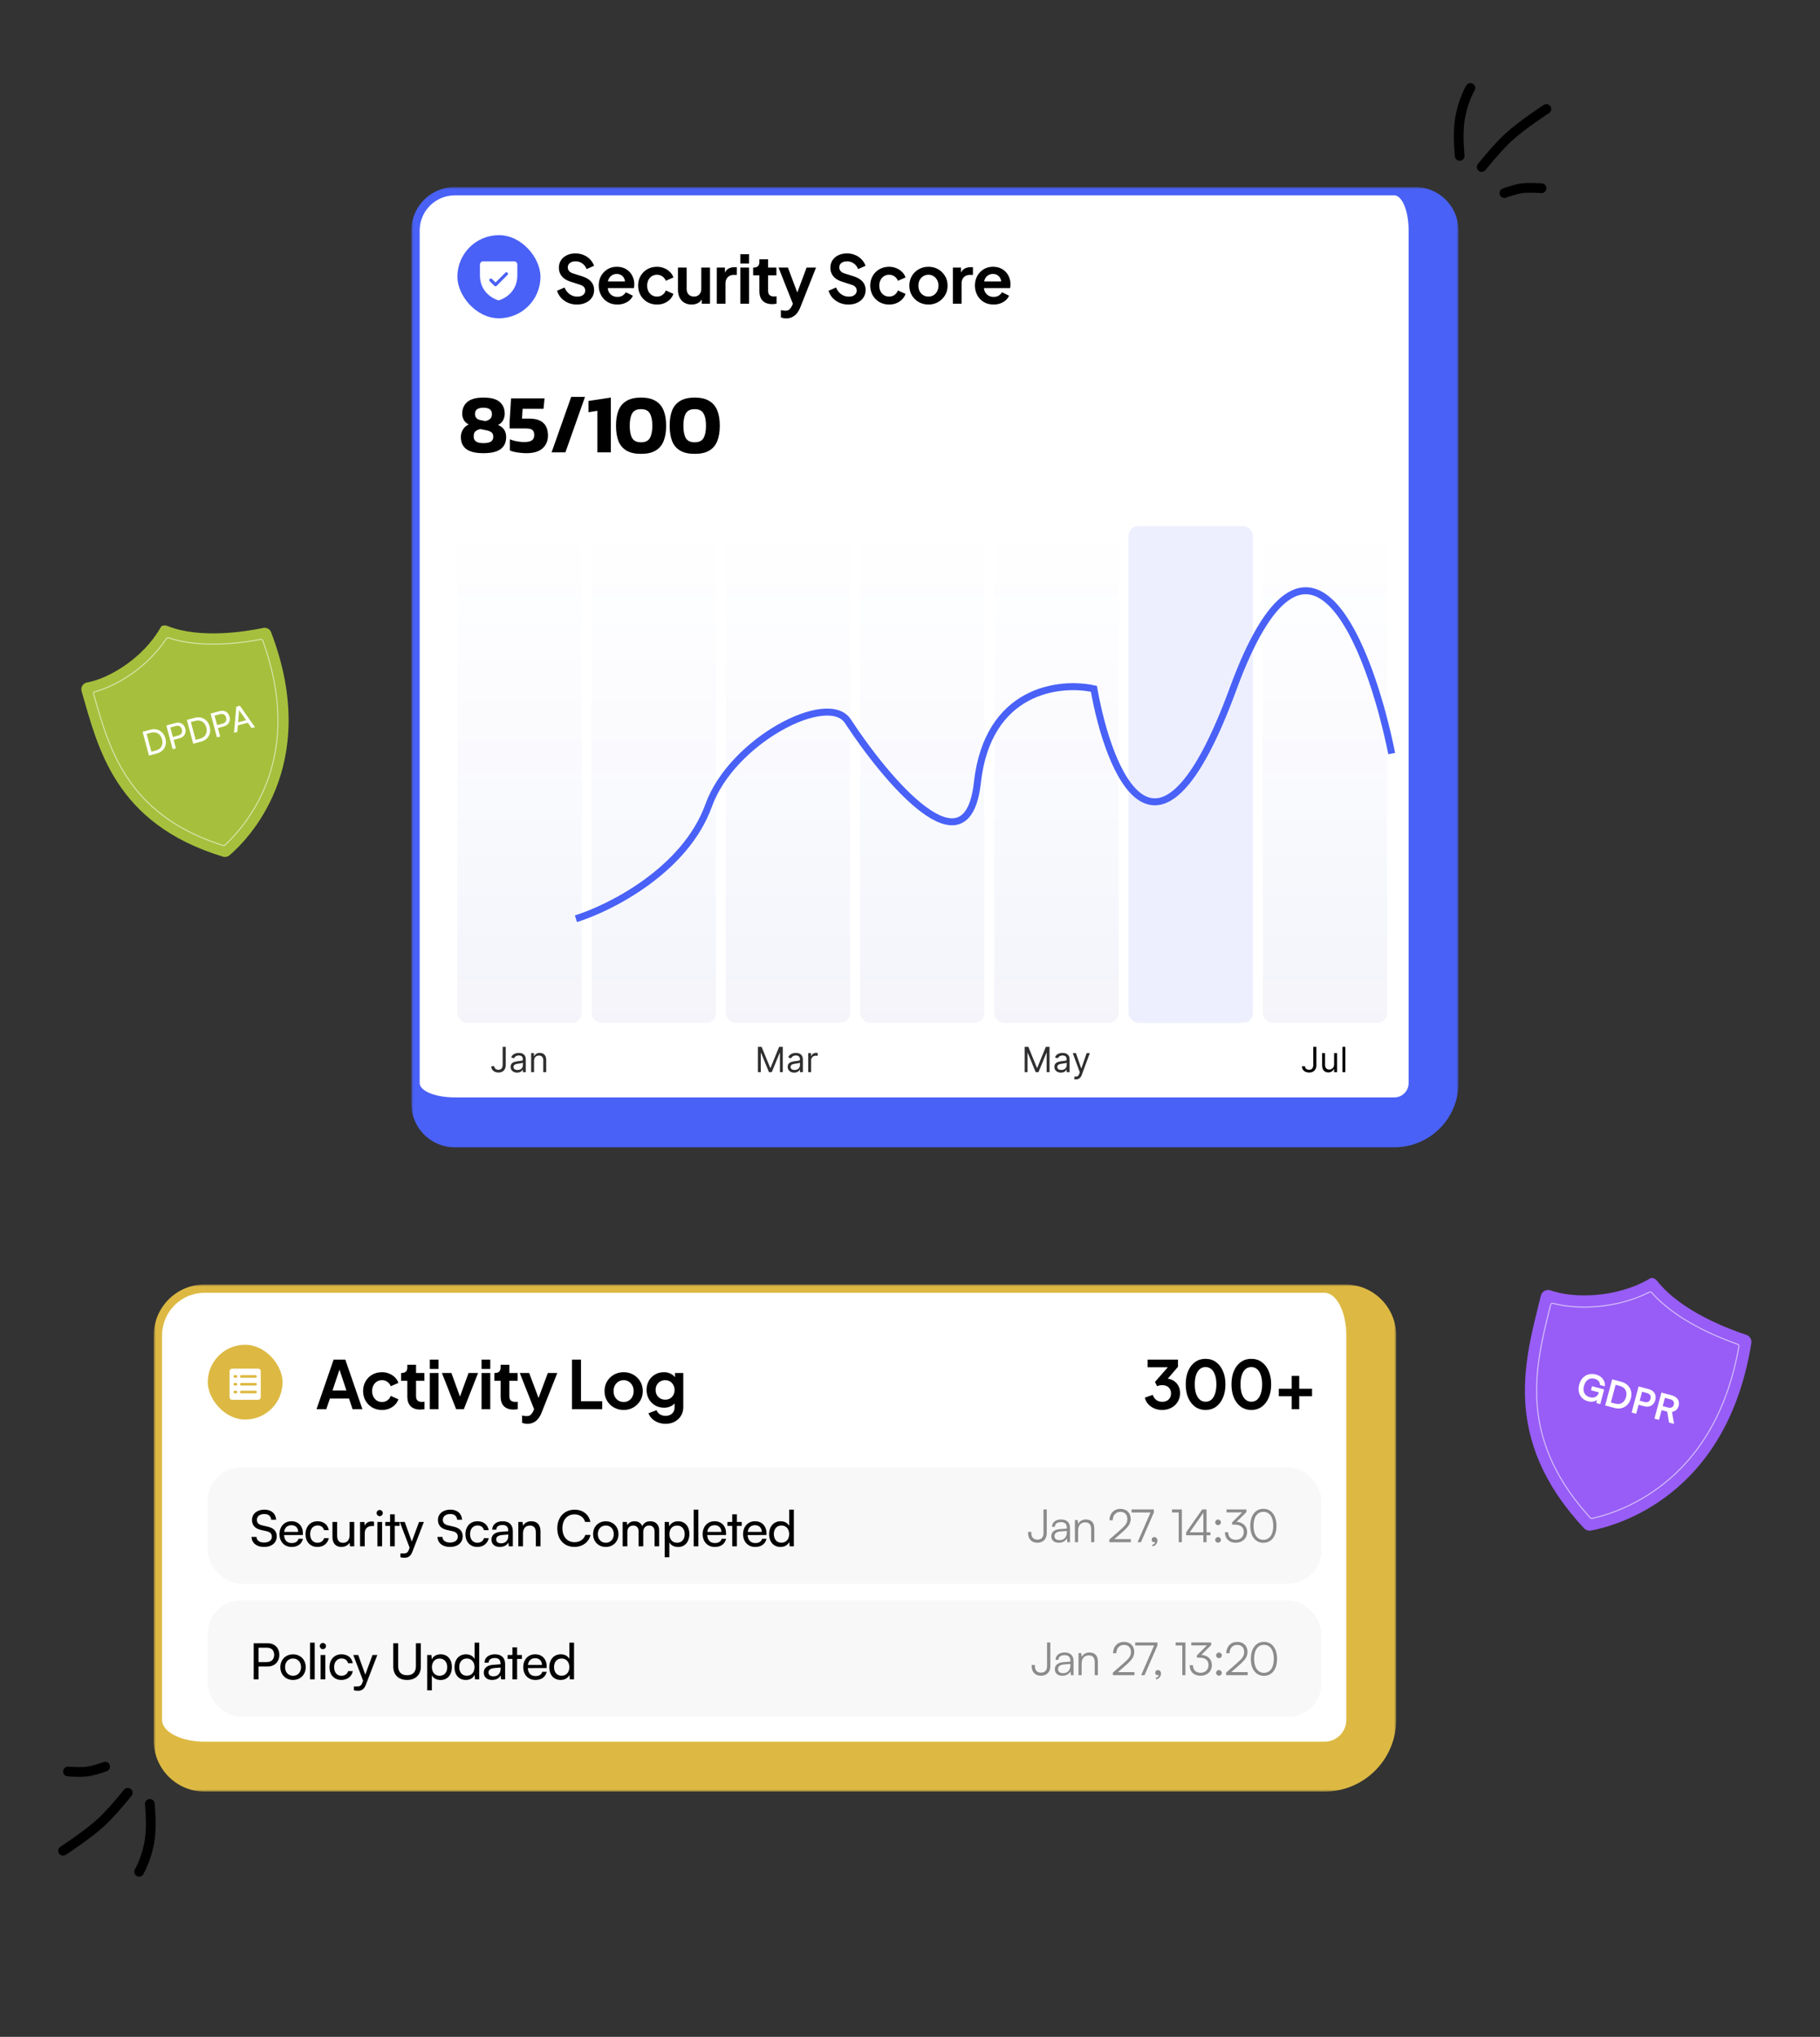
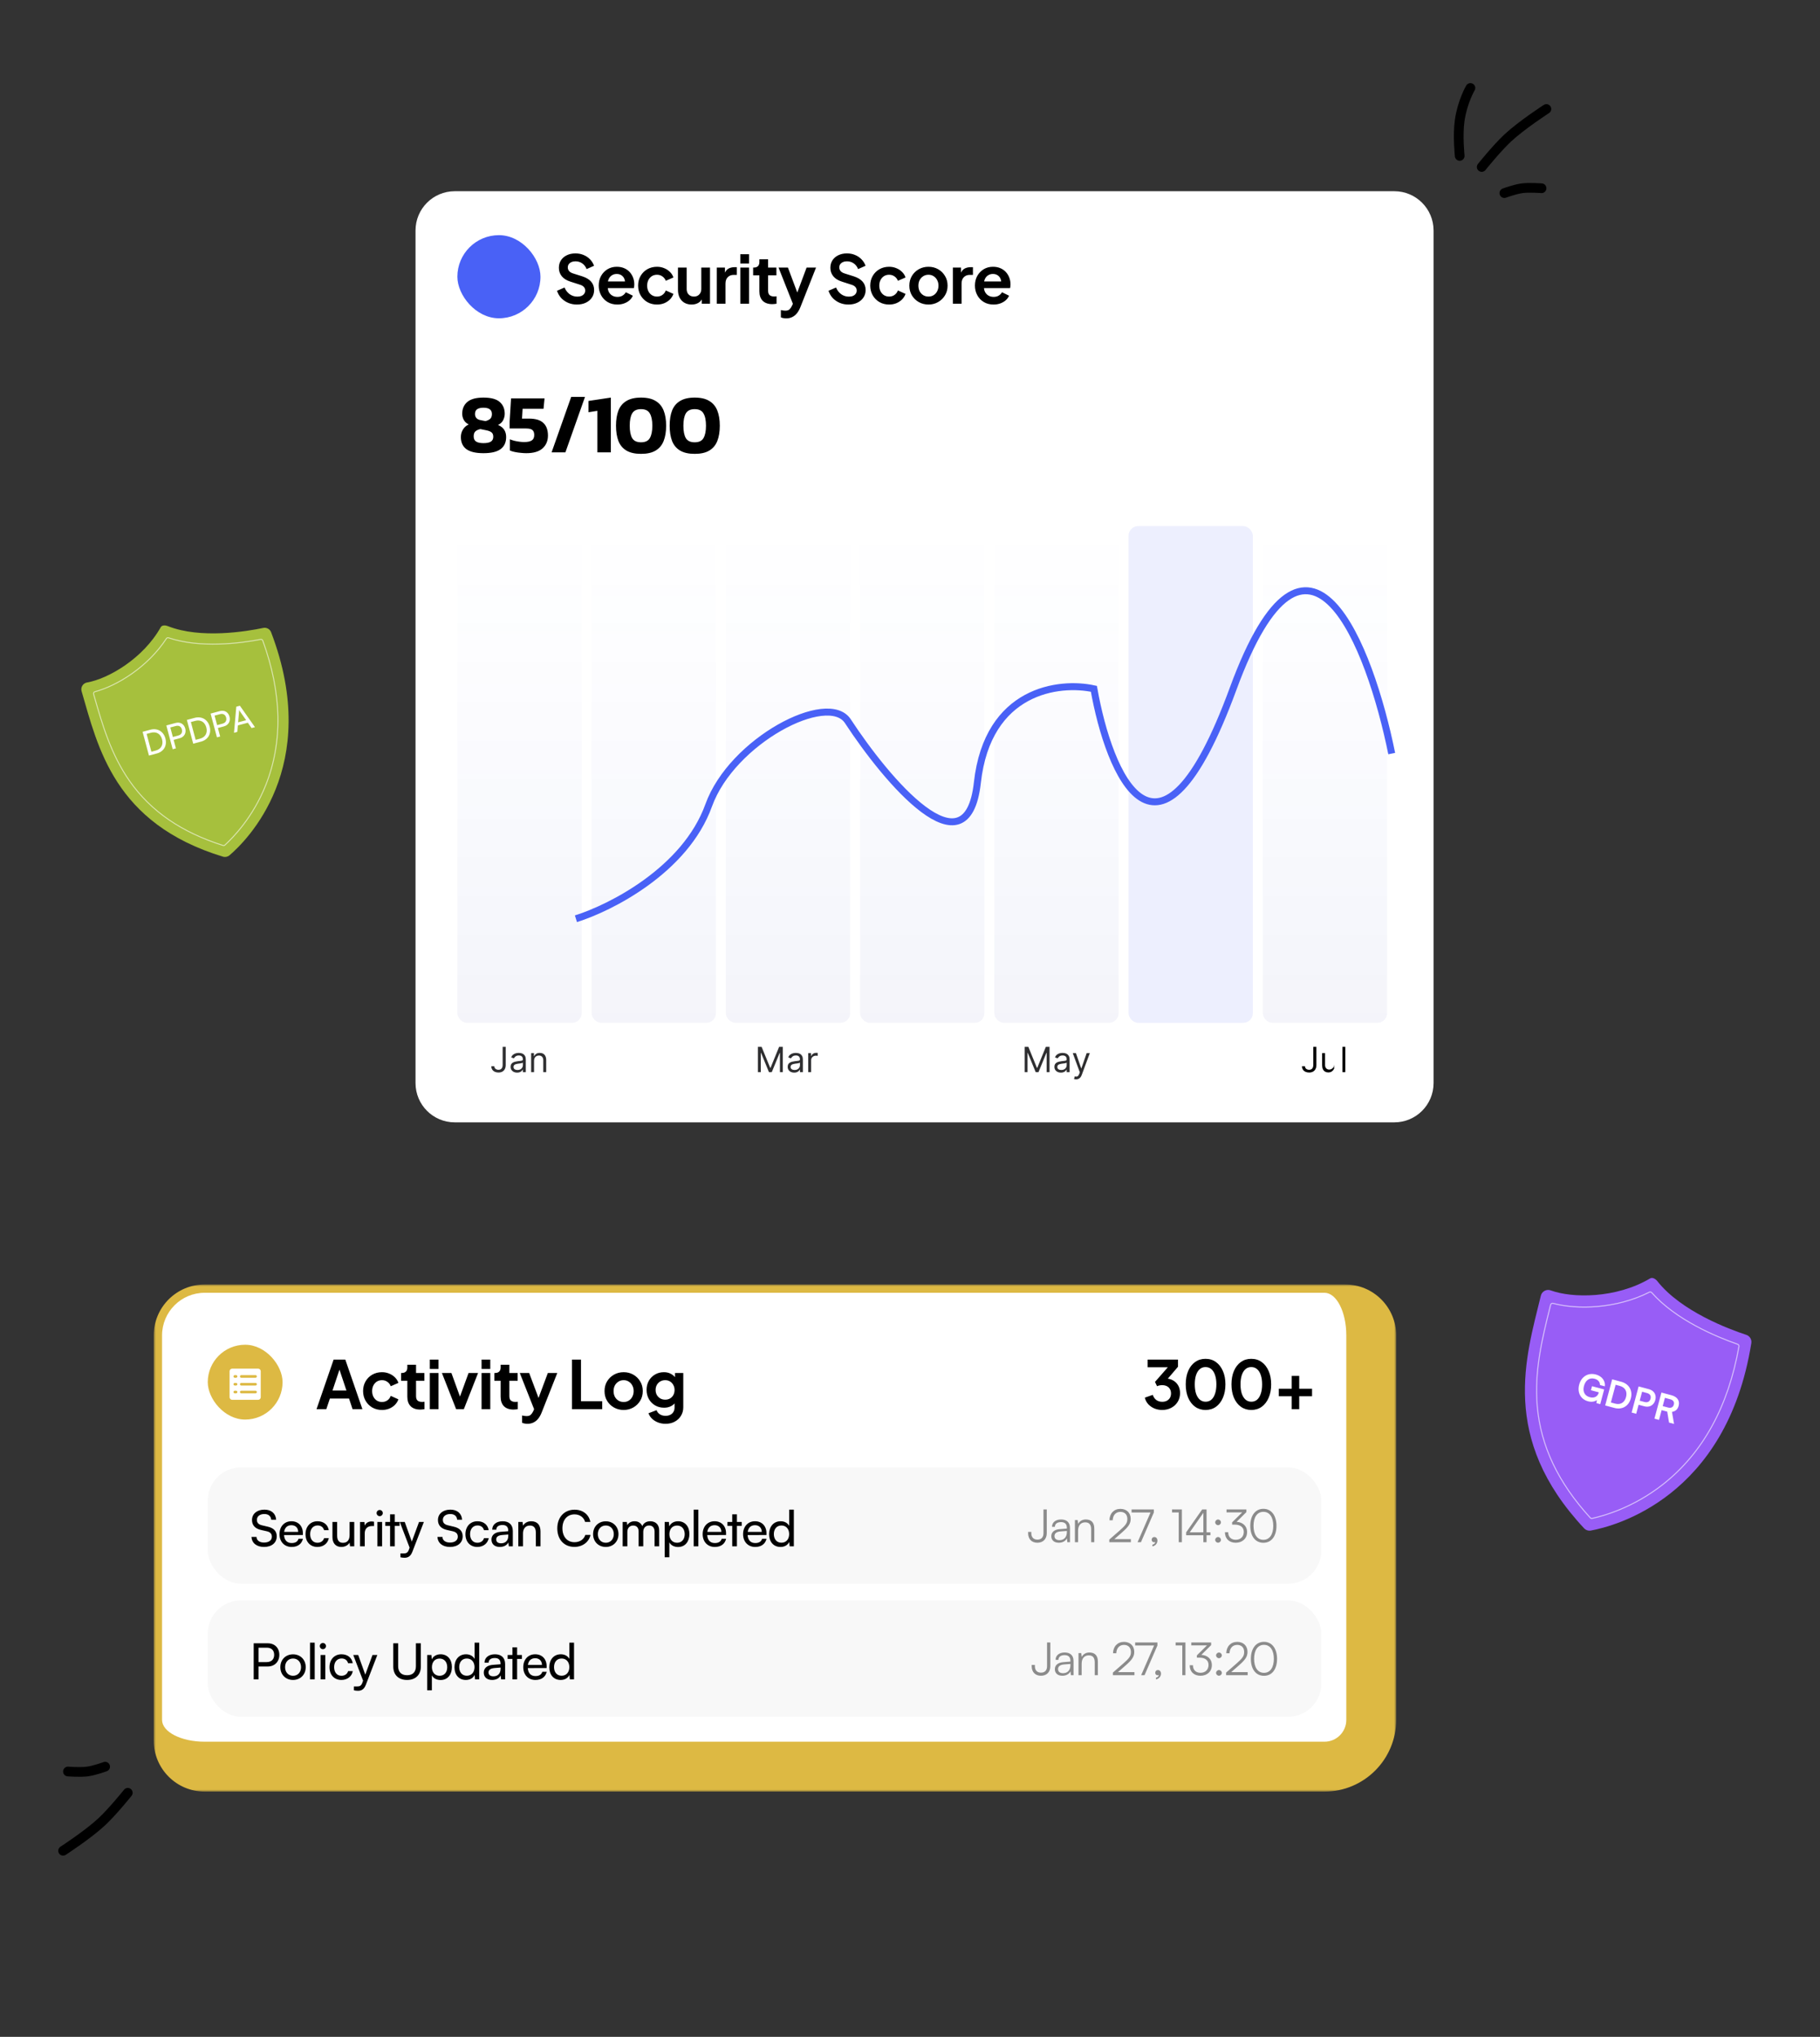
<svg xmlns="http://www.w3.org/2000/svg" width="438" height="490" viewBox="0 0 438 490" fill="none">
  <rect x="0" y="0" width="438" height="490" fill="#333333" stroke="none" />
  <path d="M25.302 425C25.302 425 22.77 425.939 21.022 426.167C19.275 426.395 16.353 426.167 16.353 426.167" stroke="black" stroke-width="2.335" stroke-linecap="round" />
  <path d="M30.753 431.285C30.753 431.285 27.183 435.739 24.524 438.229C21.197 441.345 15.186 445.233 15.186 445.233" stroke="black" stroke-width="2.335" stroke-linecap="round" />
-   <path d="M36.05 433.949C36.05 433.949 36.573 438.904 36.05 442.509C35.396 447.02 33.473 450.291 33.473 450.291" stroke="black" stroke-width="2.335" stroke-linecap="round" />
  <path d="M362.039 46.454C362.039 46.454 364.572 45.515 366.319 45.287C368.066 45.059 370.988 45.287 370.988 45.287" stroke="black" stroke-width="2.335" stroke-linecap="round" />
  <path d="M356.588 40.169C356.588 40.169 360.158 35.715 362.817 33.225C366.145 30.11 372.155 26.222 372.155 26.222" stroke="black" stroke-width="2.335" stroke-linecap="round" />
  <path d="M351.291 37.505C351.291 37.505 350.768 32.551 351.291 28.945C351.945 24.434 353.868 21.163 353.868 21.163" stroke="black" stroke-width="2.335" stroke-linecap="round" />
  <path d="M19.819 164.945C20.069 164.543 20.478 164.267 20.944 164.186C25.927 163.32 34.379 158.543 38.685 150.882C38.985 150.35 39.8 150.387 40.366 150.613C48.287 153.777 59.5 151.868 63.353 151.059C64.15 150.892 64.951 151.33 65.242 152.091C77.632 184.52 59.154 202.425 55.222 205.765C54.792 206.13 54.203 206.252 53.663 206.088C27.469 198.12 23.557 179.679 19.636 166.289C19.503 165.835 19.57 165.346 19.819 164.945Z" fill="#A6C03D" />
  <path opacity="0.61" d="M53.965 203.505C53.865 203.532 53.757 203.531 53.655 203.499C43.575 200.303 36.204 195.229 31.12 187.987C26.579 181.518 24.495 174.251 22.655 167.84L22.41 166.985C22.369 166.842 22.387 166.693 22.459 166.564C22.533 166.434 22.654 166.341 22.799 166.302L22.799 166.302C28.128 164.874 35.497 160.377 39.956 153.547C40.093 153.338 40.354 153.247 40.592 153.327C48.185 155.877 57.715 154.658 62.719 153.705C62.986 153.654 63.246 153.803 63.339 154.058C67.967 166.766 68.209 178.497 64.058 188.923C60.958 196.709 56.126 201.629 54.192 203.382C54.127 203.442 54.048 203.483 53.965 203.505ZM54.04 203.215C55.962 201.472 60.765 196.582 63.848 188.839C67.978 178.466 67.735 166.79 63.127 154.135C63.072 153.985 62.918 153.897 62.762 153.927C57.735 154.884 48.162 156.108 40.52 153.541C40.38 153.494 40.226 153.547 40.145 153.671C35.654 160.551 28.229 165.081 22.862 166.519L22.862 166.519C22.771 166.543 22.7 166.598 22.656 166.675C22.614 166.751 22.603 166.839 22.627 166.922L22.873 167.777C24.707 174.172 26.786 181.419 31.305 187.857C36.359 195.057 43.692 200.103 53.724 203.283C53.833 203.318 53.955 203.292 54.04 203.215Z" fill="white" />
  <path d="M37.741 181.26L35.85 181.766L34.318 176.047L36.177 175.549C37.885 175.092 39.349 175.937 39.807 177.645C40.263 179.346 39.433 180.806 37.741 181.26ZM36.312 176.276L35.284 176.552L36.432 180.839L37.492 180.555C38.766 180.214 39.352 179.175 39 177.862C38.644 176.533 37.617 175.926 36.312 176.276ZM43.234 177.6L41.787 177.988L42.334 180.029L41.559 180.237L40.026 174.518L42.249 173.922C43.372 173.621 44.289 174.164 44.584 175.264C44.87 176.331 44.35 177.302 43.234 177.6ZM42.301 174.654L40.988 175.006L41.6 177.292L42.882 176.949C43.649 176.743 43.955 176.178 43.767 175.474C43.574 174.754 43.029 174.459 42.301 174.654ZM48.393 178.405L46.502 178.912L44.97 173.193L46.829 172.695C48.537 172.237 50.002 173.083 50.459 174.791C50.915 176.492 50.085 177.952 48.393 178.405ZM46.964 173.422L45.936 173.697L47.084 177.985L48.144 177.701C49.418 177.359 50.004 176.32 49.653 175.007C49.296 173.679 48.269 173.072 46.964 173.422ZM53.886 174.746L52.439 175.134L52.986 177.175L52.211 177.382L50.678 171.664L52.901 171.068C54.024 170.767 54.941 171.31 55.236 172.409C55.522 173.477 55.002 174.447 53.886 174.746ZM52.953 171.8L51.64 172.152L52.252 174.438L53.534 174.095C54.301 173.889 54.607 173.324 54.419 172.62C54.226 171.9 53.681 171.605 52.953 171.8ZM57.121 176.067L56.314 176.283L56.87 170.004L57.732 169.773L61.361 174.931L60.546 175.149L59.651 173.863L57.246 174.507L57.121 176.067ZM57.533 171.149L57.303 173.771L59.241 173.252L57.723 171.099C57.654 170.998 57.578 170.875 57.539 170.792C57.544 170.875 57.541 171.02 57.533 171.149Z" fill="white" />
  <path d="M371.723 310.528C372.177 310.285 372.712 310.248 373.195 310.425C378.357 312.318 388.909 312.415 397.128 307.543C397.699 307.205 398.446 307.683 398.856 308.204C404.593 315.488 416.187 319.784 420.254 321.117C421.095 321.393 421.611 322.241 421.471 323.115C415.51 360.379 388.382 367.191 382.865 368.199C382.262 368.309 381.642 368.103 381.223 367.655C360.893 345.917 367.234 326.43 370.821 311.694C370.942 311.194 371.27 310.77 371.723 310.528Z" fill="#985DF6" />
  <path opacity="0.61" d="M382.911 365.388C382.802 365.359 382.701 365.299 382.622 365.213C374.869 356.726 370.688 347.943 369.838 338.362C369.08 329.804 371.067 321.83 372.82 314.795L373.054 313.857C373.093 313.7 373.19 313.569 373.329 313.487C373.469 313.404 373.633 313.382 373.791 313.424L373.791 313.425C379.585 314.977 388.966 314.749 396.875 310.743C397.118 310.62 397.414 310.676 397.594 310.881C403.356 317.408 412.99 321.441 418.219 323.264C418.498 323.361 418.662 323.642 418.611 323.933C416.061 338.412 409.913 349.586 400.338 357.146C393.187 362.791 385.964 364.796 383.191 365.396C383.097 365.416 383.001 365.413 382.911 365.388ZM383.139 365.155C385.896 364.559 393.075 362.566 400.186 356.953C409.711 349.432 415.829 338.308 418.369 323.89C418.399 323.719 418.302 323.553 418.139 323.496C412.886 321.665 403.209 317.613 397.41 311.043C397.304 310.923 397.13 310.89 396.987 310.962C389.019 314.998 379.566 315.227 373.733 313.663L373.732 313.663C373.634 313.637 373.537 313.65 373.454 313.699C373.373 313.747 373.315 313.824 373.292 313.916L373.059 314.854C371.31 321.871 369.328 329.824 370.083 338.34C370.928 347.866 375.089 356.602 382.804 365.048C382.888 365.14 383.017 365.182 383.139 365.155Z" fill="white" />
  <path d="M383.761 331.686C382.514 331.352 381.559 332.063 381.195 333.422C380.819 334.823 381.422 335.805 382.583 336.116C383.675 336.409 384.498 335.984 384.768 334.978L384.775 334.952L382.875 334.443L383.135 333.472L386.058 334.255L385.111 337.789L384.183 337.54L384.308 336.799C383.835 337.189 383.031 337.333 382.18 337.105C380.417 336.632 379.531 335.022 380.049 333.087C380.561 331.178 382.172 330.154 384.063 330.661C385.499 331.046 386.385 332.177 386.222 333.506L385.061 333.195C385.062 332.403 384.518 331.888 383.761 331.686ZM388.561 338.713L386.3 338.107L387.984 331.822L390.185 332.412C392.043 332.909 392.981 334.534 392.478 336.408C391.983 338.257 390.384 339.202 388.561 338.713ZM389.81 333.399L388.813 333.131L387.672 337.388L388.73 337.671C389.985 338.007 390.967 337.404 391.317 336.097C391.675 334.765 391.109 333.747 389.81 333.399ZM395.73 338.312L394.346 337.941L393.765 340.108L392.665 339.813L394.349 333.527L396.834 334.193C398.098 334.532 398.694 335.576 398.364 336.806C398.039 338.018 396.986 338.648 395.73 338.312ZM396.356 335.116L395.187 334.803L394.609 336.961L395.761 337.269C396.518 337.472 397.03 337.176 397.214 336.489C397.399 335.801 397.087 335.312 396.356 335.116ZM399.257 341.579L398.156 341.284L399.841 334.999L402.24 335.642C403.667 336.024 404.307 336.97 403.976 338.208C403.75 339.051 403.193 339.547 402.373 339.649L402.877 342.549L401.673 342.227L401.236 339.594L399.886 339.232L399.257 341.579ZM400.679 336.274L400.146 338.26L401.445 338.608C402.141 338.795 402.653 338.536 402.823 337.899C402.992 337.272 402.673 336.809 401.977 336.622L400.679 336.274Z" fill="white" />
  <mask id="path-13-outside-1_287_150" maskUnits="userSpaceOnUse" x="99" y="45" width="252" height="232" fill="black">
    <rect fill="white" x="99" y="45" width="252" height="232" />
    <path d="M100 55.446C100 50.229 104.229 46 109.446 46H335.554C340.771 46 345 50.229 345 55.446V260.557C345 265.774 340.771 270.003 335.554 270.003H109.446C104.229 270.003 100 265.774 100 260.557V55.446Z" />
  </mask>
  <path d="M100 55.446C100 50.229 104.229 46 109.446 46H335.554C340.771 46 345 50.229 345 55.446V260.557C345 265.774 340.771 270.003 335.554 270.003H109.446C104.229 270.003 100 265.774 100 260.557V55.446Z" fill="white" />
-   <path d="M99 55.446C99 49.677 103.677 45 109.446 45H340.554C346.323 45 351 49.677 351 55.446H339C339 50.782 337.457 47 335.554 47H109.446C104.781 47 101 50.782 101 55.446H99ZM351 260.557C351 269.087 344.084 276.003 335.554 276.003H109.446C103.677 276.003 99 271.326 99 265.557L101 260.557C101 262.46 104.781 264.003 109.446 264.003H335.554C337.457 264.003 339 262.46 339 260.557H351ZM109.446 276.003C103.677 276.003 99 271.326 99 265.557V55.446C99 49.677 103.677 45 109.446 45V47C104.781 47 101 50.782 101 55.446V260.557C101 262.46 104.781 264.003 109.446 264.003V276.003ZM340.554 45C346.323 45 351 49.677 351 55.446V260.557C351 269.087 344.084 276.003 335.554 276.003V264.003C337.457 264.003 339 262.46 339 260.557V55.446C339 50.782 337.457 47 335.554 47L340.554 45Z" fill="#4961F6" mask="url(#path-13-outside-1_287_150)" />
  <rect x="110.071" y="56.571" width="20" height="20" rx="10" fill="#4961F6" />
-   <path d="M123.75 62.875H116.25C116.051 62.875 115.86 62.954 115.72 63.095C115.579 63.235 115.5 63.426 115.5 63.625V66.25C115.5 68.721 116.696 70.219 117.7 71.04C118.781 71.924 119.856 72.224 119.903 72.237C119.967 72.254 120.035 72.254 120.1 72.237C120.147 72.224 121.221 71.924 122.303 71.04C123.304 70.219 124.5 68.721 124.5 66.25V63.625C124.5 63.426 124.421 63.235 124.28 63.095C124.14 62.954 123.949 62.875 123.75 62.875ZM122.141 66.14L119.516 68.765C119.481 68.8 119.44 68.828 119.395 68.847C119.349 68.866 119.3 68.875 119.251 68.875C119.202 68.875 119.153 68.866 119.107 68.847C119.062 68.828 119.02 68.8 118.986 68.765L117.861 67.64C117.79 67.57 117.751 67.475 117.751 67.375C117.751 67.275 117.79 67.18 117.861 67.11C117.931 67.039 118.026 67 118.126 67C118.225 67 118.321 67.039 118.391 67.11L119.25 67.97L121.61 65.61C121.645 65.575 121.686 65.547 121.731 65.528C121.777 65.51 121.826 65.5 121.875 65.5C121.924 65.5 121.973 65.51 122.019 65.528C122.064 65.547 122.105 65.575 122.14 65.61C122.175 65.644 122.203 65.686 122.222 65.731C122.241 65.777 122.25 65.826 122.25 65.875C122.25 65.924 122.241 65.973 122.222 66.019C122.203 66.064 122.175 66.106 122.14 66.14H122.141Z" fill="white" />
  <path d="M138.836 73.263C138.078 73.263 137.374 73.124 136.724 72.847C136.084 72.569 135.529 72.185 135.06 71.695C134.601 71.193 134.265 70.612 134.052 69.951L135.86 69.167C136.148 69.849 136.564 70.388 137.108 70.783C137.652 71.167 138.265 71.359 138.948 71.359C139.332 71.359 139.662 71.3 139.94 71.183C140.228 71.055 140.446 70.884 140.596 70.671C140.756 70.457 140.836 70.201 140.836 69.903C140.836 69.551 140.729 69.263 140.516 69.039C140.313 68.804 140.004 68.623 139.588 68.495L137.3 67.759C136.372 67.471 135.673 67.039 135.204 66.463C134.734 65.887 134.5 65.209 134.5 64.431C134.5 63.748 134.665 63.145 134.996 62.623C135.337 62.1 135.806 61.695 136.404 61.407C137.012 61.108 137.705 60.959 138.484 60.959C139.198 60.959 139.854 61.087 140.452 61.343C141.049 61.588 141.561 61.935 141.988 62.383C142.425 62.82 142.75 63.337 142.964 63.935L141.172 64.735C140.937 64.137 140.585 63.679 140.116 63.359C139.646 63.028 139.102 62.863 138.484 62.863C138.121 62.863 137.801 62.927 137.524 63.055C137.246 63.172 137.028 63.343 136.868 63.567C136.718 63.78 136.644 64.036 136.644 64.335C136.644 64.665 136.75 64.959 136.964 65.215C137.177 65.46 137.502 65.652 137.94 65.791L140.132 66.479C141.081 66.788 141.79 67.215 142.26 67.759C142.74 68.303 142.98 68.975 142.98 69.775C142.98 70.457 142.804 71.06 142.452 71.583C142.1 72.105 141.614 72.516 140.996 72.815C140.377 73.113 139.657 73.263 138.836 73.263ZM148.571 73.263C147.675 73.263 146.891 73.06 146.219 72.655C145.547 72.249 145.024 71.7 144.651 71.007C144.278 70.313 144.091 69.545 144.091 68.703C144.091 67.828 144.278 67.055 144.651 66.383C145.035 65.7 145.552 65.161 146.203 64.767C146.864 64.372 147.6 64.175 148.411 64.175C149.094 64.175 149.691 64.287 150.203 64.511C150.726 64.735 151.168 65.044 151.531 65.439C151.894 65.833 152.171 66.287 152.363 66.799C152.555 67.3 152.651 67.844 152.651 68.431C152.651 68.58 152.64 68.735 152.619 68.895C152.608 69.055 152.582 69.193 152.539 69.311H145.819V67.711H151.355L150.363 68.463C150.459 67.972 150.432 67.535 150.283 67.151C150.144 66.767 149.91 66.463 149.579 66.239C149.259 66.015 148.87 65.903 148.411 65.903C147.974 65.903 147.584 66.015 147.243 66.239C146.902 66.452 146.64 66.772 146.459 67.199C146.288 67.615 146.224 68.121 146.267 68.719C146.224 69.252 146.294 69.727 146.475 70.143C146.667 70.548 146.944 70.863 147.307 71.087C147.68 71.311 148.107 71.423 148.587 71.423C149.067 71.423 149.472 71.321 149.803 71.119C150.144 70.916 150.411 70.644 150.603 70.303L152.299 71.135C152.128 71.551 151.862 71.919 151.499 72.239C151.136 72.559 150.704 72.809 150.203 72.991C149.712 73.172 149.168 73.263 148.571 73.263ZM158.112 73.263C157.248 73.263 156.469 73.065 155.776 72.671C155.093 72.265 154.555 71.721 154.16 71.039C153.765 70.345 153.568 69.567 153.568 68.703C153.568 67.839 153.765 67.065 154.16 66.383C154.555 65.7 155.093 65.161 155.776 64.767C156.469 64.372 157.248 64.175 158.112 64.175C158.731 64.175 159.307 64.287 159.84 64.511C160.373 64.724 160.832 65.023 161.216 65.407C161.611 65.78 161.893 66.228 162.064 66.751L160.224 67.551C160.064 67.113 159.792 66.761 159.408 66.495C159.035 66.228 158.603 66.095 158.112 66.095C157.653 66.095 157.243 66.207 156.88 66.431C156.528 66.655 156.251 66.964 156.048 67.359C155.845 67.753 155.744 68.207 155.744 68.719C155.744 69.231 155.845 69.684 156.048 70.079C156.251 70.473 156.528 70.783 156.88 71.007C157.243 71.231 157.653 71.343 158.112 71.343C158.613 71.343 159.051 71.209 159.424 70.943C159.797 70.676 160.064 70.319 160.224 69.871L162.064 70.703C161.893 71.193 161.616 71.636 161.232 72.031C160.848 72.415 160.389 72.719 159.856 72.943C159.323 73.156 158.741 73.263 158.112 73.263ZM166.438 73.263C165.766 73.263 165.18 73.113 164.678 72.815C164.188 72.516 163.809 72.1 163.542 71.567C163.286 71.033 163.158 70.409 163.158 69.695V64.367H165.254V69.519C165.254 69.881 165.324 70.201 165.462 70.479C165.612 70.745 165.82 70.959 166.086 71.119C166.364 71.268 166.673 71.343 167.014 71.343C167.356 71.343 167.66 71.268 167.926 71.119C168.193 70.959 168.401 70.74 168.55 70.463C168.7 70.185 168.774 69.855 168.774 69.471V64.367H170.87V73.071H168.886V71.359L169.062 71.663C168.86 72.196 168.524 72.596 168.054 72.863C167.596 73.129 167.057 73.263 166.438 73.263ZM172.499 73.071V64.367H174.467V66.303L174.307 66.015C174.509 65.364 174.824 64.911 175.251 64.655C175.688 64.399 176.211 64.271 176.819 64.271H177.331V66.127H176.579C175.981 66.127 175.501 66.313 175.139 66.687C174.776 67.049 174.595 67.561 174.595 68.223V73.071H172.499ZM178.163 73.071V64.367H180.259V73.071H178.163ZM178.163 63.391V61.151H180.259V63.391H178.163ZM185.842 73.167C184.861 73.167 184.098 72.9 183.554 72.367C183.021 71.823 182.754 71.06 182.754 70.079V66.239H181.25V64.367H181.41C181.837 64.367 182.168 64.255 182.402 64.031C182.637 63.807 182.754 63.481 182.754 63.055V62.383H184.85V64.367H186.85V66.239H184.85V69.967C184.85 70.255 184.898 70.5 184.994 70.703C185.101 70.905 185.261 71.06 185.474 71.167C185.698 71.273 185.981 71.327 186.322 71.327C186.397 71.327 186.482 71.321 186.578 71.311C186.685 71.3 186.786 71.289 186.882 71.279V73.071C186.733 73.092 186.562 73.113 186.37 73.135C186.178 73.156 186.002 73.167 185.842 73.167ZM189.22 76.591C188.985 76.591 188.756 76.569 188.532 76.527C188.308 76.495 188.105 76.431 187.924 76.335V74.591C188.062 74.623 188.228 74.655 188.42 74.687C188.622 74.719 188.809 74.735 188.98 74.735C189.46 74.735 189.806 74.623 190.02 74.399C190.244 74.185 190.441 73.897 190.612 73.535L191.188 72.191L191.156 73.951L187.364 64.367H189.62L192.276 71.439H191.476L194.116 64.367H196.388L192.596 73.951C192.372 74.505 192.1 74.98 191.78 75.375C191.46 75.769 191.086 76.068 190.66 76.271C190.244 76.484 189.764 76.591 189.22 76.591ZM204.174 73.263C203.417 73.263 202.713 73.124 202.062 72.847C201.422 72.569 200.868 72.185 200.398 71.695C199.94 71.193 199.604 70.612 199.39 69.951L201.198 69.167C201.486 69.849 201.902 70.388 202.446 70.783C202.99 71.167 203.604 71.359 204.286 71.359C204.67 71.359 205.001 71.3 205.278 71.183C205.566 71.055 205.785 70.884 205.934 70.671C206.094 70.457 206.174 70.201 206.174 69.903C206.174 69.551 206.068 69.263 205.854 69.039C205.652 68.804 205.342 68.623 204.926 68.495L202.638 67.759C201.71 67.471 201.012 67.039 200.542 66.463C200.073 65.887 199.838 65.209 199.838 64.431C199.838 63.748 200.004 63.145 200.334 62.623C200.676 62.1 201.145 61.695 201.742 61.407C202.35 61.108 203.044 60.959 203.822 60.959C204.537 60.959 205.193 61.087 205.79 61.343C206.388 61.588 206.9 61.935 207.326 62.383C207.764 62.82 208.089 63.337 208.302 63.935L206.51 64.735C206.276 64.137 205.924 63.679 205.454 63.359C204.985 63.028 204.441 62.863 203.822 62.863C203.46 62.863 203.14 62.927 202.862 63.055C202.585 63.172 202.366 63.343 202.206 63.567C202.057 63.78 201.982 64.036 201.982 64.335C201.982 64.665 202.089 64.959 202.302 65.215C202.516 65.46 202.841 65.652 203.278 65.791L205.47 66.479C206.42 66.788 207.129 67.215 207.598 67.759C208.078 68.303 208.318 68.975 208.318 69.775C208.318 70.457 208.142 71.06 207.79 71.583C207.438 72.105 206.953 72.516 206.334 72.815C205.716 73.113 204.996 73.263 204.174 73.263ZM213.974 73.263C213.11 73.263 212.331 73.065 211.638 72.671C210.955 72.265 210.417 71.721 210.022 71.039C209.627 70.345 209.43 69.567 209.43 68.703C209.43 67.839 209.627 67.065 210.022 66.383C210.417 65.7 210.955 65.161 211.638 64.767C212.331 64.372 213.11 64.175 213.974 64.175C214.593 64.175 215.169 64.287 215.702 64.511C216.235 64.724 216.694 65.023 217.078 65.407C217.473 65.78 217.755 66.228 217.926 66.751L216.086 67.551C215.926 67.113 215.654 66.761 215.27 66.495C214.897 66.228 214.465 66.095 213.974 66.095C213.515 66.095 213.105 66.207 212.742 66.431C212.39 66.655 212.113 66.964 211.91 67.359C211.707 67.753 211.606 68.207 211.606 68.719C211.606 69.231 211.707 69.684 211.91 70.079C212.113 70.473 212.39 70.783 212.742 71.007C213.105 71.231 213.515 71.343 213.974 71.343C214.475 71.343 214.913 71.209 215.286 70.943C215.659 70.676 215.926 70.319 216.086 69.871L217.926 70.703C217.755 71.193 217.478 71.636 217.094 72.031C216.71 72.415 216.251 72.719 215.718 72.943C215.185 73.156 214.603 73.263 213.974 73.263ZM223.452 73.263C222.599 73.263 221.82 73.065 221.116 72.671C220.423 72.276 219.868 71.737 219.452 71.055C219.047 70.372 218.844 69.593 218.844 68.719C218.844 67.844 219.047 67.065 219.452 66.383C219.868 65.7 220.423 65.161 221.116 64.767C221.81 64.372 222.588 64.175 223.452 64.175C224.306 64.175 225.079 64.372 225.772 64.767C226.466 65.161 227.015 65.7 227.42 66.383C227.836 67.055 228.044 67.833 228.044 68.719C228.044 69.593 227.836 70.372 227.42 71.055C227.004 71.737 226.45 72.276 225.756 72.671C225.063 73.065 224.295 73.263 223.452 73.263ZM223.452 71.343C223.922 71.343 224.332 71.231 224.684 71.007C225.047 70.783 225.33 70.473 225.532 70.079C225.746 69.673 225.852 69.22 225.852 68.719C225.852 68.207 225.746 67.759 225.532 67.375C225.33 66.98 225.047 66.671 224.684 66.447C224.332 66.212 223.922 66.095 223.452 66.095C222.972 66.095 222.551 66.212 222.188 66.447C221.826 66.671 221.538 66.98 221.324 67.375C221.122 67.759 221.02 68.207 221.02 68.719C221.02 69.22 221.122 69.673 221.324 70.079C221.538 70.473 221.826 70.783 222.188 71.007C222.551 71.231 222.972 71.343 223.452 71.343ZM229.314 73.071V64.367H231.282V66.303L231.122 66.015C231.324 65.364 231.639 64.911 232.066 64.655C232.503 64.399 233.026 64.271 233.634 64.271H234.146V66.127H233.394C232.796 66.127 232.316 66.313 231.954 66.687C231.591 67.049 231.41 67.561 231.41 68.223V73.071H229.314ZM239.106 73.263C238.21 73.263 237.426 73.06 236.754 72.655C236.082 72.249 235.559 71.7 235.186 71.007C234.813 70.313 234.626 69.545 234.626 68.703C234.626 67.828 234.813 67.055 235.186 66.383C235.57 65.7 236.087 65.161 236.738 64.767C237.399 64.372 238.135 64.175 238.946 64.175C239.629 64.175 240.226 64.287 240.738 64.511C241.261 64.735 241.703 65.044 242.066 65.439C242.429 65.833 242.706 66.287 242.898 66.799C243.09 67.3 243.186 67.844 243.186 68.431C243.186 68.58 243.175 68.735 243.154 68.895C243.143 69.055 243.117 69.193 243.074 69.311H236.354V67.711H241.89L240.898 68.463C240.994 67.972 240.967 67.535 240.818 67.151C240.679 66.767 240.445 66.463 240.114 66.239C239.794 66.015 239.405 65.903 238.946 65.903C238.509 65.903 238.119 66.015 237.778 66.239C237.437 66.452 237.175 66.772 236.994 67.199C236.823 67.615 236.759 68.121 236.802 68.719C236.759 69.252 236.829 69.727 237.01 70.143C237.202 70.548 237.479 70.863 237.842 71.087C238.215 71.311 238.642 71.423 239.122 71.423C239.602 71.423 240.007 71.321 240.338 71.119C240.679 70.916 240.946 70.644 241.138 70.303L242.834 71.135C242.663 71.551 242.397 71.919 242.034 72.239C241.671 72.559 241.239 72.809 240.738 72.991C240.247 73.172 239.703 73.263 239.106 73.263Z" fill="black" />
  <path d="M116.352 109.021C114.499 109.021 113.129 108.699 112.243 108.055C111.357 107.397 110.913 106.423 110.913 105.134C110.913 104.476 111.081 103.872 111.417 103.321C111.753 102.771 112.216 102.368 112.807 102.113C112.27 101.844 111.873 101.482 111.618 101.025C111.363 100.555 111.236 100.058 111.236 99.535C111.236 98.353 111.638 97.413 112.444 96.715C113.263 96.003 114.566 95.647 116.352 95.647C118.178 95.647 119.487 96.003 120.279 96.715C121.071 97.413 121.468 98.353 121.468 99.535C121.468 100.072 121.34 100.589 121.085 101.086C120.843 101.569 120.434 101.952 119.856 102.234C121.159 102.771 121.81 103.738 121.81 105.134C121.81 106.423 121.36 107.397 120.46 108.055C119.574 108.699 118.205 109.021 116.352 109.021ZM116.855 101.307C117.392 101.146 117.782 100.945 118.023 100.703C118.265 100.448 118.386 100.079 118.386 99.595C118.386 98.588 117.708 98.085 116.352 98.085C115.68 98.085 115.17 98.205 114.821 98.447C114.485 98.675 114.317 99.058 114.317 99.595C114.317 100.401 114.754 100.891 115.626 101.065L116.855 101.307ZM116.352 106.604C117.157 106.604 117.748 106.484 118.124 106.242C118.513 106 118.708 105.611 118.708 105.074C118.708 104.604 118.581 104.261 118.325 104.046C118.07 103.818 117.654 103.644 117.077 103.523L115.606 103.221C115.11 103.328 114.713 103.509 114.418 103.764C114.136 104.02 113.995 104.422 113.995 104.973C113.995 105.55 114.19 105.967 114.579 106.222C114.969 106.477 115.559 106.604 116.352 106.604ZM126.635 109.021C126.245 109.021 125.809 108.994 125.325 108.941C124.855 108.9 124.385 108.833 123.915 108.739C123.459 108.645 123.056 108.525 122.707 108.377V105.678C123.029 105.812 123.392 105.933 123.795 106.04C124.211 106.134 124.62 106.208 125.023 106.262C125.44 106.316 125.809 106.343 126.131 106.343C126.964 106.343 127.575 106.215 127.964 105.96C128.367 105.705 128.568 105.268 128.568 104.651C128.568 104.1 128.427 103.704 128.145 103.462C127.877 103.207 127.353 103.08 126.574 103.08H122.647V101.448L122.989 95.849H131.046L130.804 98.346H125.768L125.628 100.703H127.319C128.89 100.703 130.038 101.052 130.764 101.75C131.502 102.435 131.871 103.442 131.871 104.771C131.871 106.061 131.435 107.094 130.562 107.873C129.703 108.639 128.394 109.021 126.635 109.021ZM132.747 108.82L137.46 95.486H140.784L136.071 108.82H132.747ZM143.763 108.82V98.83L141.628 99.172V96.453L147.006 95.647V108.82H143.763ZM154.27 109.182C152.82 109.182 151.651 108.921 150.765 108.397C149.879 107.873 149.234 107.108 148.832 106.101C148.442 105.08 148.247 103.852 148.247 102.415C148.247 100.978 148.442 99.756 148.832 98.749C149.234 97.742 149.879 96.977 150.765 96.453C151.651 95.916 152.82 95.647 154.27 95.647C155.733 95.647 156.902 95.916 157.774 96.453C158.661 96.977 159.305 97.742 159.708 98.749C160.111 99.756 160.312 100.978 160.312 102.415C160.312 103.852 160.111 105.08 159.708 106.101C159.305 107.108 158.661 107.873 157.774 108.397C156.902 108.921 155.733 109.182 154.27 109.182ZM154.27 106.403C155.29 106.403 155.995 106.067 156.385 105.396C156.787 104.711 156.989 103.717 156.989 102.415C156.989 101.112 156.787 100.126 156.385 99.454C155.995 98.769 155.29 98.427 154.27 98.427C153.249 98.427 152.538 98.769 152.135 99.454C151.745 100.126 151.551 101.112 151.551 102.415C151.551 103.717 151.745 104.711 152.135 105.396C152.538 106.067 153.249 106.403 154.27 106.403ZM167.183 109.182C165.733 109.182 164.565 108.921 163.678 108.397C162.792 107.873 162.148 107.108 161.745 106.101C161.356 105.08 161.161 103.852 161.161 102.415C161.161 100.978 161.356 99.756 161.745 98.749C162.148 97.742 162.792 96.977 163.678 96.453C164.565 95.916 165.733 95.647 167.183 95.647C168.647 95.647 169.815 95.916 170.688 96.453C171.574 96.977 172.218 97.742 172.621 98.749C173.024 99.756 173.226 100.978 173.226 102.415C173.226 103.852 173.024 105.08 172.621 106.101C172.218 107.108 171.574 107.873 170.688 108.397C169.815 108.921 168.647 109.182 167.183 109.182ZM167.183 106.403C168.204 106.403 168.909 106.067 169.298 105.396C169.701 104.711 169.902 103.717 169.902 102.415C169.902 101.112 169.701 100.126 169.298 99.454C168.909 98.769 168.204 98.427 167.183 98.427C166.163 98.427 165.451 98.769 165.048 99.454C164.659 100.126 164.464 101.112 164.464 102.415C164.464 103.717 164.659 104.711 165.048 105.396C165.451 106.067 166.163 106.403 167.183 106.403Z" fill="black" />
  <rect opacity="0.05" x="110.071" y="126.569" width="29.912" height="119.489" rx="2.316" fill="url(#paint0_linear_287_150)" />
  <rect opacity="0.1" x="271.597" y="126.569" width="29.912" height="119.489" rx="2.316" fill="#4961F6" />
  <rect opacity="0.05" x="142.376" y="126.569" width="29.912" height="119.489" rx="2.316" fill="url(#paint1_linear_287_150)" />
  <rect opacity="0.05" x="303.902" y="126.569" width="29.912" height="119.489" rx="2.316" fill="url(#paint2_linear_287_150)" />
  <rect opacity="0.05" x="174.681" y="126.569" width="29.912" height="119.489" rx="2.316" fill="url(#paint3_linear_287_150)" />
  <rect opacity="0.05" x="206.987" y="126.569" width="29.912" height="119.489" rx="2.316" fill="url(#paint4_linear_287_150)" />
  <rect opacity="0.05" x="239.292" y="126.569" width="29.912" height="119.489" rx="2.316" fill="url(#paint5_linear_287_150)" />
  <path d="M120.969 251.828H121.708V256.192C121.708 256.581 121.637 256.912 121.494 257.184C121.351 257.456 121.149 257.663 120.889 257.804C120.628 257.945 120.321 258.015 119.968 258.015C119.634 258.015 119.337 257.955 119.077 257.834C118.816 257.71 118.612 257.536 118.463 257.309C118.314 257.083 118.239 256.813 118.239 256.501H118.966C118.966 256.674 119.009 256.825 119.095 256.954C119.182 257.082 119.301 257.181 119.452 257.252C119.603 257.324 119.775 257.36 119.968 257.36C120.18 257.36 120.361 257.315 120.51 257.226C120.659 257.136 120.772 257.005 120.85 256.832C120.929 256.657 120.969 256.444 120.969 256.192V251.828ZM124.441 258.039C124.151 258.039 123.888 257.985 123.651 257.875C123.415 257.764 123.227 257.604 123.088 257.396C122.949 257.185 122.879 256.931 122.879 256.633C122.879 256.37 122.931 256.158 123.034 255.995C123.138 255.83 123.276 255.701 123.449 255.607C123.622 255.514 123.812 255.444 124.021 255.399C124.231 255.351 124.443 255.313 124.656 255.286C124.934 255.25 125.159 255.223 125.332 255.205C125.507 255.185 125.634 255.152 125.714 255.107C125.795 255.061 125.836 254.982 125.836 254.868V254.844C125.836 254.55 125.755 254.322 125.594 254.159C125.435 253.996 125.194 253.915 124.87 253.915C124.534 253.915 124.271 253.988 124.08 254.135C123.89 254.282 123.756 254.439 123.678 254.606L123.011 254.368C123.13 254.089 123.289 253.873 123.487 253.718C123.688 253.561 123.907 253.452 124.143 253.39C124.381 253.327 124.616 253.295 124.846 253.295C124.993 253.295 125.162 253.313 125.353 253.348C125.546 253.382 125.732 253.453 125.91 253.56C126.091 253.667 126.241 253.829 126.36 254.046C126.48 254.262 126.539 254.552 126.539 254.916V257.932H125.836V257.312H125.8C125.752 257.411 125.673 257.518 125.562 257.631C125.45 257.744 125.302 257.841 125.118 257.92C124.933 257.999 124.707 258.039 124.441 258.039ZM124.548 257.407C124.827 257.407 125.061 257.353 125.252 257.244C125.444 257.134 125.589 256.993 125.687 256.82C125.786 256.647 125.836 256.466 125.836 256.275V255.631C125.806 255.667 125.74 255.7 125.639 255.73C125.54 255.757 125.425 255.782 125.293 255.804C125.164 255.824 125.038 255.842 124.915 255.858C124.794 255.872 124.695 255.884 124.62 255.893C124.437 255.917 124.266 255.956 124.107 256.01C123.95 256.061 123.823 256.14 123.726 256.245C123.63 256.348 123.583 256.49 123.583 256.668C123.583 256.913 123.673 257.097 123.854 257.223C124.037 257.346 124.268 257.407 124.548 257.407ZM128.526 255.178V257.932H127.823V253.354H128.502V254.07H128.562C128.669 253.837 128.832 253.65 129.051 253.509C129.269 253.366 129.551 253.295 129.897 253.295C130.207 253.295 130.478 253.358 130.711 253.485C130.943 253.611 131.124 253.801 131.253 254.058C131.382 254.312 131.447 254.634 131.447 255.023V257.932H130.743V255.071C130.743 254.711 130.65 254.431 130.463 254.231C130.277 254.028 130.02 253.927 129.694 253.927C129.47 253.927 129.269 253.975 129.092 254.073C128.918 254.17 128.78 254.312 128.678 254.499C128.577 254.686 128.526 254.912 128.526 255.178Z" fill="#2E2E30" />
  <path d="M182.404 251.828H183.286L185.36 256.895H185.432L187.506 251.828H188.388V257.932H187.697V253.295H187.637L185.73 257.932H185.062L183.155 253.295H183.096V257.932H182.404V251.828ZM191.122 258.039C190.832 258.039 190.569 257.985 190.332 257.875C190.096 257.764 189.908 257.604 189.769 257.396C189.63 257.185 189.56 256.931 189.56 256.633C189.56 256.37 189.612 256.158 189.715 255.995C189.819 255.83 189.957 255.701 190.13 255.607C190.302 255.514 190.493 255.444 190.702 255.399C190.912 255.351 191.124 255.313 191.337 255.286C191.615 255.25 191.84 255.223 192.013 255.205C192.188 255.185 192.315 255.152 192.395 255.107C192.476 255.061 192.517 254.982 192.517 254.868V254.844C192.517 254.55 192.436 254.322 192.275 254.159C192.116 253.996 191.875 253.915 191.551 253.915C191.215 253.915 190.952 253.988 190.761 254.135C190.571 254.282 190.437 254.439 190.359 254.606L189.691 254.368C189.811 254.089 189.97 253.873 190.168 253.718C190.369 253.561 190.588 253.452 190.824 253.39C191.062 253.327 191.297 253.295 191.527 253.295C191.674 253.295 191.843 253.313 192.034 253.348C192.227 253.382 192.412 253.453 192.591 253.56C192.772 253.667 192.922 253.829 193.041 254.046C193.16 254.262 193.22 254.552 193.22 254.916V257.932H192.517V257.312H192.481C192.433 257.411 192.354 257.518 192.243 257.631C192.131 257.744 191.983 257.841 191.798 257.92C191.614 257.999 191.388 258.039 191.122 258.039ZM191.229 257.407C191.507 257.407 191.742 257.353 191.933 257.244C192.125 257.134 192.27 256.993 192.368 256.82C192.467 256.647 192.517 256.466 192.517 256.275V255.631C192.487 255.667 192.421 255.7 192.32 255.73C192.221 255.757 192.105 255.782 191.974 255.804C191.845 255.824 191.719 255.842 191.596 255.858C191.475 255.872 191.376 255.884 191.301 255.893C191.118 255.917 190.947 255.956 190.788 256.01C190.631 256.061 190.504 256.14 190.407 256.245C190.311 256.348 190.264 256.49 190.264 256.668C190.264 256.913 190.354 257.097 190.535 257.223C190.718 257.346 190.949 257.407 191.229 257.407ZM194.504 257.932V253.354H195.183V254.046H195.231C195.314 253.819 195.465 253.635 195.684 253.494C195.902 253.353 196.149 253.283 196.423 253.283C196.475 253.283 196.539 253.284 196.617 253.286C196.694 253.288 196.753 253.291 196.793 253.295V254.01C196.769 254.004 196.714 253.995 196.629 253.983C196.545 253.969 196.457 253.962 196.363 253.962C196.141 253.962 195.942 254.009 195.767 254.102C195.595 254.194 195.457 254.321 195.356 254.484C195.257 254.645 195.207 254.829 195.207 255.035V257.932H194.504Z" fill="#2E2E30" />
  <path d="M246.595 251.828H247.477L249.551 256.895H249.622L251.697 251.828H252.579V257.932H251.887V253.295H251.828L249.92 257.932H249.253L247.346 253.295H247.286V257.932H246.595V251.828ZM255.312 258.039C255.022 258.039 254.759 257.985 254.523 257.875C254.286 257.764 254.098 257.604 253.959 257.396C253.82 257.185 253.751 256.931 253.751 256.633C253.751 256.37 253.802 256.158 253.906 255.995C254.009 255.83 254.147 255.701 254.32 255.607C254.493 255.514 254.684 255.444 254.892 255.399C255.103 255.351 255.314 255.313 255.527 255.286C255.805 255.25 256.031 255.223 256.204 255.205C256.378 255.185 256.505 255.152 256.585 255.107C256.666 255.061 256.707 254.982 256.707 254.868V254.844C256.707 254.55 256.627 254.322 256.466 254.159C256.307 253.996 256.065 253.915 255.742 253.915C255.406 253.915 255.143 253.988 254.952 254.135C254.761 254.282 254.627 254.439 254.549 254.606L253.882 254.368C254.001 254.089 254.16 253.873 254.359 253.718C254.559 253.561 254.778 253.452 255.014 253.39C255.253 253.327 255.487 253.295 255.718 253.295C255.865 253.295 256.034 253.313 256.224 253.348C256.417 253.382 256.603 253.453 256.782 253.56C256.962 253.667 257.112 253.829 257.232 254.046C257.351 254.262 257.41 254.552 257.41 254.916V257.932H256.707V257.312H256.671C256.624 257.411 256.544 257.518 256.433 257.631C256.322 257.744 256.174 257.841 255.989 257.92C255.804 257.999 255.579 258.039 255.312 258.039ZM255.42 257.407C255.698 257.407 255.932 257.353 256.123 257.244C256.316 257.134 256.461 256.993 256.558 256.82C256.657 256.647 256.707 256.466 256.707 256.275V255.631C256.677 255.667 256.612 255.7 256.51 255.73C256.411 255.757 256.296 255.782 256.165 255.804C256.036 255.824 255.909 255.842 255.786 255.858C255.665 255.872 255.567 255.884 255.491 255.893C255.308 255.917 255.138 255.956 254.979 256.01C254.822 256.061 254.695 256.14 254.597 256.245C254.502 256.348 254.454 256.49 254.454 256.668C254.454 256.913 254.545 257.097 254.725 257.223C254.908 257.346 255.14 257.407 255.42 257.407ZM258.983 259.649C258.864 259.649 258.758 259.639 258.664 259.619C258.571 259.601 258.506 259.583 258.471 259.565L258.65 258.945C258.82 258.989 258.971 259.005 259.103 258.993C259.234 258.981 259.35 258.922 259.451 258.817C259.555 258.714 259.649 258.546 259.734 258.313L259.865 257.956L258.173 253.354H258.936L260.199 257.002H260.247L261.511 253.354H262.273L260.33 258.6C260.243 258.836 260.135 259.032 260.006 259.187C259.876 259.344 259.726 259.46 259.555 259.535C259.387 259.611 259.196 259.649 258.983 259.649Z" fill="#2E2E30" />
-   <path d="M316.059 251.828H316.799V256.192C316.799 256.581 316.727 256.912 316.584 257.184C316.441 257.456 316.239 257.663 315.979 257.804C315.719 257.945 315.412 258.015 315.058 258.015C314.724 258.015 314.427 257.955 314.167 257.834C313.907 257.71 313.702 257.536 313.553 257.309C313.404 257.083 313.33 256.813 313.33 256.501H314.057C314.057 256.674 314.099 256.825 314.185 256.954C314.272 257.082 314.392 257.181 314.543 257.252C314.694 257.324 314.865 257.36 315.058 257.36C315.271 257.36 315.452 257.315 315.601 257.226C315.75 257.136 315.863 257.005 315.94 256.832C316.02 256.657 316.059 256.444 316.059 256.192V251.828ZM321.069 256.06V253.354H321.773V257.932H321.069V257.157H321.022C320.914 257.39 320.747 257.587 320.521 257.75C320.294 257.911 320.008 257.992 319.663 257.992C319.376 257.992 319.122 257.929 318.9 257.804C318.677 257.677 318.502 257.486 318.375 257.232C318.248 256.975 318.184 256.652 318.184 256.263V253.354H318.888V256.215C318.888 256.549 318.981 256.815 319.168 257.014C319.357 257.213 319.597 257.312 319.889 257.312C320.064 257.312 320.242 257.267 320.422 257.178C320.605 257.089 320.758 256.951 320.881 256.767C321.007 256.582 321.069 256.346 321.069 256.06ZM323.764 251.828V257.932H323.061V251.828H323.764Z" fill="black" />
+   <path d="M316.059 251.828H316.799V256.192C316.799 256.581 316.727 256.912 316.584 257.184C316.441 257.456 316.239 257.663 315.979 257.804C315.719 257.945 315.412 258.015 315.058 258.015C314.724 258.015 314.427 257.955 314.167 257.834C313.907 257.71 313.702 257.536 313.553 257.309C313.404 257.083 313.33 256.813 313.33 256.501H314.057C314.057 256.674 314.099 256.825 314.185 256.954C314.272 257.082 314.392 257.181 314.543 257.252C314.694 257.324 314.865 257.36 315.058 257.36C315.271 257.36 315.452 257.315 315.601 257.226C315.75 257.136 315.863 257.005 315.94 256.832C316.02 256.657 316.059 256.444 316.059 256.192V251.828ZM321.069 256.06V253.354V257.932H321.069V257.157H321.022C320.914 257.39 320.747 257.587 320.521 257.75C320.294 257.911 320.008 257.992 319.663 257.992C319.376 257.992 319.122 257.929 318.9 257.804C318.677 257.677 318.502 257.486 318.375 257.232C318.248 256.975 318.184 256.652 318.184 256.263V253.354H318.888V256.215C318.888 256.549 318.981 256.815 319.168 257.014C319.357 257.213 319.597 257.312 319.889 257.312C320.064 257.312 320.242 257.267 320.422 257.178C320.605 257.089 320.758 256.951 320.881 256.767C321.007 256.582 321.069 256.346 321.069 256.06ZM323.764 251.828V257.932H323.061V251.828H323.764Z" fill="black" />
  <path d="M334.929 181.288C329.735 155.579 314.829 116.47 296.755 165.707C278.681 214.944 266.891 186.222 263.255 165.707C254.945 163.889 237.702 165.862 235.209 188.3C232.716 210.737 213.395 187.78 204.046 173.497C199.266 166.195 176.155 178.172 170.546 193.753C164.937 209.334 146.914 218.423 138.604 221.02" stroke="#4961F6" stroke-width="1.678" />
  <mask id="path-31-outside-2_287_150" maskUnits="userSpaceOnUse" x="37" y="309" width="299" height="122" fill="black">
    <rect fill="white" x="37" y="309" width="299" height="122" />
    <path d="M38 321.256C38 315.039 43.039 310 49.256 310H318.744C324.961 310 330 315.039 330 321.256V413.744C330 419.961 324.961 425 318.744 425H49.256C43.039 425 38 419.961 38 413.744V321.256Z" />
  </mask>
  <path d="M38 321.256C38 315.039 43.039 310 49.256 310H318.744C324.961 310 330 315.039 330 321.256V413.744C330 419.961 324.961 425 318.744 425H49.256C43.039 425 38 419.961 38 413.744V321.256Z" fill="white" />
  <path d="M37 321.256C37 314.487 42.487 309 49.256 309H323.744C330.513 309 336 314.487 336 321.256H324C324 315.592 321.647 311 318.744 311H49.256C43.592 311 39 315.592 39 321.256H37ZM336 413.744C336 423.274 328.274 431 318.744 431H49.256C42.487 431 37 425.513 37 418.744L39 413.744C39 416.647 43.592 419 49.256 419H318.744C321.647 419 324 416.647 324 413.744H336ZM49.256 431C42.487 431 37 425.513 37 418.744V321.256C37 314.487 42.487 309 49.256 309V311C43.592 311 39 315.592 39 321.256V413.744C39 416.647 43.592 419 49.256 419V431ZM323.744 309C330.513 309 336 314.487 336 321.256V413.744C336 423.274 328.274 431 318.744 431V419C321.647 419 324 416.647 324 413.744V321.256C324 315.592 321.647 311 318.744 311L323.744 309Z" fill="#DDB943" mask="url(#path-31-outside-2_287_150)" />
  <rect x="50" y="323.5" width="18" height="18" rx="9" fill="#DDB943" />
  <path d="M62.125 329.25H55.875C55.709 329.25 55.55 329.316 55.433 329.433C55.316 329.55 55.25 329.709 55.25 329.875V336.125C55.25 336.291 55.316 336.45 55.433 336.567C55.55 336.684 55.709 336.75 55.875 336.75H62.125C62.291 336.75 62.45 336.684 62.567 336.567C62.684 336.45 62.75 336.291 62.75 336.125V329.875C62.75 329.709 62.684 329.55 62.567 329.433C62.45 329.316 62.291 329.25 62.125 329.25ZM56.812 335.188H56.5C56.417 335.188 56.338 335.155 56.279 335.096C56.22 335.037 56.188 334.958 56.188 334.875C56.188 334.792 56.22 334.713 56.279 334.654C56.338 334.595 56.417 334.562 56.5 334.562H56.812C56.895 334.562 56.975 334.595 57.033 334.654C57.092 334.713 57.125 334.792 57.125 334.875C57.125 334.958 57.092 335.037 57.033 335.096C56.975 335.155 56.895 335.188 56.812 335.188ZM56.812 333.312H56.5C56.417 333.312 56.338 333.28 56.279 333.221C56.22 333.162 56.188 333.083 56.188 333C56.188 332.917 56.22 332.838 56.279 332.779C56.338 332.72 56.417 332.688 56.5 332.688H56.812C56.895 332.688 56.975 332.72 57.033 332.779C57.092 332.838 57.125 332.917 57.125 333C57.125 333.083 57.092 333.162 57.033 333.221C56.975 333.28 56.895 333.312 56.812 333.312ZM56.812 331.438H56.5C56.417 331.438 56.338 331.405 56.279 331.346C56.22 331.287 56.188 331.208 56.188 331.125C56.188 331.042 56.22 330.963 56.279 330.904C56.338 330.845 56.417 330.812 56.5 330.812H56.812C56.895 330.812 56.975 330.845 57.033 330.904C57.092 330.963 57.125 331.042 57.125 331.125C57.125 331.208 57.092 331.287 57.033 331.346C56.975 331.405 56.895 331.438 56.812 331.438ZM61.5 335.188H58.062C57.98 335.188 57.9 335.155 57.842 335.096C57.783 335.037 57.75 334.958 57.75 334.875C57.75 334.792 57.783 334.713 57.842 334.654C57.9 334.595 57.98 334.562 58.062 334.562H61.5C61.583 334.562 61.662 334.595 61.721 334.654C61.78 334.713 61.812 334.792 61.812 334.875C61.812 334.958 61.78 335.037 61.721 335.096C61.662 335.155 61.583 335.188 61.5 335.188ZM61.5 333.312H58.062C57.98 333.312 57.9 333.28 57.842 333.221C57.783 333.162 57.75 333.083 57.75 333C57.75 332.917 57.783 332.838 57.842 332.779C57.9 332.72 57.98 332.688 58.062 332.688H61.5C61.583 332.688 61.662 332.72 61.721 332.779C61.78 332.838 61.812 332.917 61.812 333C61.812 333.083 61.78 333.162 61.721 333.221C61.662 333.28 61.583 333.312 61.5 333.312ZM61.5 331.438H58.062C57.98 331.438 57.9 331.405 57.842 331.346C57.783 331.287 57.75 331.208 57.75 331.125C57.75 331.042 57.783 330.963 57.842 330.904C57.9 330.845 57.98 330.812 58.062 330.812H61.5C61.583 330.812 61.662 330.845 61.721 330.904C61.78 330.963 61.812 331.042 61.812 331.125C61.812 331.208 61.78 331.287 61.721 331.346C61.662 331.405 61.583 331.438 61.5 331.438Z" fill="white" />
  <path d="M76.176 339L80.288 327.08H83.104L87.216 339H84.848L84 336.44H79.392L78.528 339H76.176ZM80.016 334.52H83.376L81.392 328.584H82L80.016 334.52ZM91.926 339.192C91.062 339.192 90.284 338.995 89.59 338.6C88.907 338.195 88.369 337.651 87.974 336.968C87.579 336.275 87.382 335.496 87.382 334.632C87.382 333.768 87.579 332.995 87.974 332.312C88.369 331.629 88.907 331.091 89.59 330.696C90.284 330.301 91.062 330.104 91.926 330.104C92.545 330.104 93.121 330.216 93.654 330.44C94.188 330.653 94.646 330.952 95.03 331.336C95.425 331.709 95.707 332.157 95.878 332.68L94.038 333.48C93.878 333.043 93.606 332.691 93.222 332.424C92.849 332.157 92.417 332.024 91.926 332.024C91.468 332.024 91.057 332.136 90.694 332.36C90.342 332.584 90.065 332.893 89.862 333.288C89.659 333.683 89.558 334.136 89.558 334.648C89.558 335.16 89.659 335.613 89.862 336.008C90.065 336.403 90.342 336.712 90.694 336.936C91.057 337.16 91.468 337.272 91.926 337.272C92.427 337.272 92.865 337.139 93.238 336.872C93.612 336.605 93.878 336.248 94.038 335.8L95.878 336.632C95.707 337.123 95.43 337.565 95.046 337.96C94.662 338.344 94.204 338.648 93.67 338.872C93.137 339.085 92.555 339.192 91.926 339.192ZM101.117 339.096C100.135 339.096 99.373 338.829 98.829 338.296C98.295 337.752 98.028 336.989 98.028 336.008V332.168H96.525V330.296H96.684C97.111 330.296 97.442 330.184 97.677 329.96C97.911 329.736 98.028 329.411 98.028 328.984V328.312H100.125V330.296H102.125V332.168H100.125V335.896C100.125 336.184 100.173 336.429 100.269 336.632C100.375 336.835 100.535 336.989 100.749 337.096C100.973 337.203 101.255 337.256 101.597 337.256C101.671 337.256 101.757 337.251 101.853 337.24C101.959 337.229 102.061 337.219 102.157 337.208V339C102.007 339.021 101.837 339.043 101.645 339.064C101.453 339.085 101.277 339.096 101.117 339.096ZM103.438 339V330.296H105.534V339H103.438ZM103.438 329.32V327.08H105.534V329.32H103.438ZM109.773 339L106.349 330.296H108.637L111.117 337.144H110.269L112.765 330.296H115.053L111.629 339H109.773ZM115.892 339V330.296H117.988V339H115.892ZM115.892 329.32V327.08H117.988V329.32H115.892ZM123.571 339.096C122.59 339.096 121.827 338.829 121.283 338.296C120.75 337.752 120.483 336.989 120.483 336.008V332.168H118.979V330.296H119.139C119.566 330.296 119.896 330.184 120.131 329.96C120.366 329.736 120.483 329.411 120.483 328.984V328.312H122.579V330.296H124.579V332.168H122.579V335.896C122.579 336.184 122.627 336.429 122.723 336.632C122.83 336.835 122.99 336.989 123.203 337.096C123.427 337.203 123.71 337.256 124.051 337.256C124.126 337.256 124.211 337.251 124.307 337.24C124.414 337.229 124.515 337.219 124.611 337.208V339C124.462 339.021 124.291 339.043 124.099 339.064C123.907 339.085 123.731 339.096 123.571 339.096ZM126.948 342.52C126.714 342.52 126.484 342.499 126.26 342.456C126.036 342.424 125.834 342.36 125.652 342.264V340.52C125.791 340.552 125.956 340.584 126.148 340.616C126.351 340.648 126.538 340.664 126.708 340.664C127.188 340.664 127.535 340.552 127.748 340.328C127.972 340.115 128.17 339.827 128.34 339.464L128.916 338.12L128.884 339.88L125.092 330.296H127.348L130.004 337.368H129.204L131.844 330.296H134.116L130.324 339.88C130.1 340.435 129.828 340.909 129.508 341.304C129.188 341.699 128.815 341.997 128.388 342.2C127.972 342.413 127.492 342.52 126.948 342.52ZM137.647 339V327.08H139.823V337.08H144.927V339H137.647ZM150.095 339.192C149.241 339.192 148.463 338.995 147.759 338.6C147.065 338.205 146.511 337.667 146.095 336.984C145.689 336.301 145.487 335.523 145.487 334.648C145.487 333.773 145.689 332.995 146.095 332.312C146.511 331.629 147.065 331.091 147.759 330.696C148.452 330.301 149.231 330.104 150.095 330.104C150.948 330.104 151.721 330.301 152.415 330.696C153.108 331.091 153.657 331.629 154.063 332.312C154.479 332.984 154.687 333.763 154.687 334.648C154.687 335.523 154.479 336.301 154.063 336.984C153.647 337.667 153.092 338.205 152.399 338.6C151.705 338.995 150.937 339.192 150.095 339.192ZM150.095 337.272C150.564 337.272 150.975 337.16 151.327 336.936C151.689 336.712 151.972 336.403 152.175 336.008C152.388 335.603 152.495 335.149 152.495 334.648C152.495 334.136 152.388 333.688 152.175 333.304C151.972 332.909 151.689 332.6 151.327 332.376C150.975 332.141 150.564 332.024 150.095 332.024C149.615 332.024 149.193 332.141 148.831 332.376C148.468 332.6 148.18 332.909 147.967 333.304C147.764 333.688 147.663 334.136 147.663 334.648C147.663 335.149 147.764 335.603 147.967 336.008C148.18 336.403 148.468 336.712 148.831 336.936C149.193 337.16 149.615 337.272 150.095 337.272ZM160.18 342.52C159.529 342.52 158.927 342.413 158.372 342.2C157.817 341.987 157.337 341.688 156.932 341.304C156.537 340.931 156.249 340.488 156.068 339.976L158.02 339.24C158.148 339.645 158.399 339.971 158.772 340.216C159.156 340.472 159.625 340.6 160.18 340.6C160.607 340.6 160.98 340.52 161.3 340.36C161.631 340.2 161.887 339.965 162.068 339.656C162.249 339.357 162.34 338.995 162.34 338.568V336.584L162.74 337.064C162.441 337.587 162.041 337.981 161.54 338.248C161.039 338.515 160.468 338.648 159.828 338.648C159.017 338.648 158.292 338.461 157.652 338.088C157.012 337.715 156.511 337.203 156.148 336.552C155.785 335.901 155.604 335.171 155.604 334.36C155.604 333.539 155.785 332.808 156.148 332.168C156.511 331.528 157.007 331.027 157.636 330.664C158.265 330.291 158.98 330.104 159.78 330.104C160.431 330.104 161.001 330.243 161.492 330.52C161.993 330.787 162.409 331.176 162.74 331.688L162.452 332.216V330.296H164.436V338.568C164.436 339.325 164.249 340.003 163.876 340.6C163.513 341.197 163.012 341.667 162.372 342.008C161.743 342.349 161.012 342.52 160.18 342.52ZM160.084 336.712C160.532 336.712 160.921 336.616 161.252 336.424C161.593 336.221 161.86 335.944 162.052 335.592C162.244 335.24 162.34 334.835 162.34 334.376C162.34 333.928 162.239 333.528 162.036 333.176C161.844 332.813 161.577 332.531 161.236 332.328C160.905 332.125 160.521 332.024 160.084 332.024C159.647 332.024 159.252 332.125 158.9 332.328C158.548 332.531 158.271 332.813 158.068 333.176C157.876 333.528 157.78 333.928 157.78 334.376C157.78 334.824 157.876 335.224 158.068 335.576C158.271 335.928 158.543 336.205 158.884 336.408C159.236 336.611 159.636 336.712 160.084 336.712Z" fill="black" />
  <path d="M279.688 339.192C279.037 339.192 278.419 339.075 277.832 338.84C277.256 338.595 276.76 338.253 276.344 337.816C275.939 337.368 275.661 336.84 275.512 336.232L277.416 335.56C277.608 336.104 277.901 336.52 278.296 336.808C278.691 337.085 279.155 337.224 279.688 337.224C280.115 337.224 280.483 337.144 280.792 336.984C281.112 336.824 281.363 336.595 281.544 336.296C281.725 335.987 281.816 335.624 281.816 335.208C281.816 334.792 281.725 334.44 281.544 334.152C281.373 333.853 281.128 333.624 280.808 333.464C280.488 333.304 280.109 333.224 279.672 333.224C279.469 333.224 279.256 333.245 279.032 333.288C278.819 333.331 278.627 333.395 278.456 333.48L277.96 332.44L281.048 328.92H276.184V327.08H283.496V328.792L280.392 332.424L280.424 331.608C281.139 331.619 281.763 331.773 282.296 332.072C282.829 332.371 283.245 332.781 283.544 333.304C283.843 333.827 283.992 334.44 283.992 335.144C283.992 335.912 283.805 336.605 283.432 337.224C283.059 337.832 282.547 338.312 281.896 338.664C281.245 339.016 280.509 339.192 279.688 339.192ZM290.125 339.192C289.176 339.192 288.344 338.936 287.629 338.424C286.915 337.912 286.355 337.192 285.949 336.264C285.555 335.336 285.357 334.259 285.357 333.032C285.357 331.795 285.555 330.717 285.949 329.8C286.344 328.883 286.899 328.168 287.613 327.656C288.328 327.144 289.16 326.888 290.109 326.888C291.08 326.888 291.917 327.144 292.621 327.656C293.336 328.168 293.896 328.888 294.301 329.816C294.707 330.733 294.909 331.805 294.909 333.032C294.909 334.259 294.707 335.336 294.301 336.264C293.907 337.181 293.352 337.901 292.637 338.424C291.923 338.936 291.085 339.192 290.125 339.192ZM290.141 337.208C290.685 337.208 291.149 337.043 291.533 336.712C291.917 336.371 292.211 335.891 292.413 335.272C292.627 334.643 292.733 333.896 292.733 333.032C292.733 332.168 292.627 331.427 292.413 330.808C292.211 330.179 291.912 329.699 291.517 329.368C291.133 329.037 290.664 328.872 290.109 328.872C289.576 328.872 289.117 329.037 288.733 329.368C288.349 329.699 288.051 330.179 287.837 330.808C287.635 331.427 287.533 332.168 287.533 333.032C287.533 333.885 287.635 334.627 287.837 335.256C288.051 335.875 288.349 336.355 288.733 336.696C289.128 337.037 289.597 337.208 290.141 337.208ZM301.133 339.192C300.184 339.192 299.352 338.936 298.637 338.424C297.923 337.912 297.363 337.192 296.957 336.264C296.563 335.336 296.365 334.259 296.365 333.032C296.365 331.795 296.563 330.717 296.957 329.8C297.352 328.883 297.907 328.168 298.621 327.656C299.336 327.144 300.168 326.888 301.117 326.888C302.088 326.888 302.925 327.144 303.629 327.656C304.344 328.168 304.904 328.888 305.309 329.816C305.715 330.733 305.917 331.805 305.917 333.032C305.917 334.259 305.715 335.336 305.309 336.264C304.915 337.181 304.36 337.901 303.645 338.424C302.931 338.936 302.093 339.192 301.133 339.192ZM301.149 337.208C301.693 337.208 302.157 337.043 302.541 336.712C302.925 336.371 303.219 335.891 303.421 335.272C303.635 334.643 303.741 333.896 303.741 333.032C303.741 332.168 303.635 331.427 303.421 330.808C303.219 330.179 302.92 329.699 302.525 329.368C302.141 329.037 301.672 328.872 301.117 328.872C300.584 328.872 300.125 329.037 299.741 329.368C299.357 329.699 299.059 330.179 298.845 330.808C298.643 331.427 298.541 332.168 298.541 333.032C298.541 333.885 298.643 334.627 298.845 335.256C299.059 335.875 299.357 336.355 299.741 336.696C300.136 337.037 300.605 337.208 301.149 337.208ZM310.862 339V335.896H307.758V334.088H310.862V331H312.67V334.088H315.758V335.896H312.67V339H310.862Z" fill="black" />
  <rect x="50" y="353" width="268" height="28" rx="8" fill="#F8F8F8" />
  <path d="M60.648 365.664C60.648 364.176 61.848 363.168 63.636 363.168C65.292 363.168 66.36 364.092 66.456 365.592H65.268C65.208 364.728 64.596 364.224 63.624 364.224C62.532 364.224 61.824 364.776 61.824 365.628C61.824 366.324 62.22 366.744 63.036 366.936L64.464 367.272C65.88 367.596 66.6 368.364 66.6 369.588C66.6 371.148 65.388 372.144 63.54 372.144C61.776 372.144 60.6 371.22 60.528 369.732H61.728C61.752 370.56 62.448 371.088 63.54 371.088C64.692 371.088 65.424 370.548 65.424 369.684C65.424 369 65.052 368.568 64.224 368.376L62.796 368.052C61.38 367.728 60.648 366.912 60.648 365.664ZM70.178 372.144C68.45 372.144 67.262 370.896 67.262 369.072C67.262 367.236 68.426 365.964 70.13 365.964C71.798 365.964 72.89 367.116 72.89 368.856V369.276L68.354 369.288C68.438 370.524 69.086 371.208 70.202 371.208C71.078 371.208 71.654 370.848 71.846 370.176H72.902C72.614 371.436 71.63 372.144 70.178 372.144ZM70.13 366.912C69.146 366.912 68.522 367.5 68.378 368.532H71.762C71.762 367.56 71.126 366.912 70.13 366.912ZM73.526 369.072C73.526 367.236 74.69 365.964 76.406 365.964C77.882 365.964 78.914 366.804 79.118 368.112H77.99C77.798 367.368 77.198 366.972 76.442 366.972C75.374 366.972 74.642 367.788 74.642 369.06C74.642 370.32 75.326 371.136 76.394 371.136C77.198 371.136 77.798 370.716 78.002 370.02H79.13C78.902 371.292 77.81 372.144 76.394 372.144C74.666 372.144 73.526 370.92 73.526 369.072ZM84.136 366.132H85.252V372H84.244L84.124 371.112C83.788 371.724 83.008 372.144 82.144 372.144C80.776 372.144 80.008 371.22 80.008 369.78V366.132H81.136V369.408C81.136 370.668 81.676 371.148 82.54 371.148C83.572 371.148 84.136 370.488 84.136 369.228V366.132ZM90.008 366.084V367.116H89.504C88.436 367.116 87.776 367.764 87.776 368.892V372H86.648V366.144H87.704L87.776 367.032C88.016 366.42 88.604 366.012 89.408 366.012C89.612 366.012 89.78 366.036 90.008 366.084ZM91.378 364.74C90.97 364.74 90.634 364.404 90.634 363.996C90.634 363.576 90.97 363.252 91.378 363.252C91.786 363.252 92.122 363.576 92.122 363.996C92.122 364.404 91.786 364.74 91.378 364.74ZM90.826 372V366.132H91.954V372H90.826ZM95.008 372H93.88V367.08H92.728V366.132H93.88V364.296H95.008V366.132H96.16V367.08H95.008V372ZM96.368 374.628V373.704H97.124C97.664 373.704 98.096 373.62 98.372 372.876L98.576 372.312L96.212 366.132H97.4L99.104 370.86L100.844 366.132H102.008L99.236 373.32C98.84 374.328 98.252 374.748 97.352 374.748C96.98 374.748 96.668 374.7 96.368 374.628ZM105.398 365.664C105.398 364.176 106.598 363.168 108.386 363.168C110.042 363.168 111.11 364.092 111.206 365.592H110.018C109.958 364.728 109.346 364.224 108.374 364.224C107.282 364.224 106.574 364.776 106.574 365.628C106.574 366.324 106.97 366.744 107.786 366.936L109.214 367.272C110.63 367.596 111.35 368.364 111.35 369.588C111.35 371.148 110.138 372.144 108.29 372.144C106.526 372.144 105.35 371.22 105.278 369.732H106.478C106.502 370.56 107.198 371.088 108.29 371.088C109.442 371.088 110.174 370.548 110.174 369.684C110.174 369 109.802 368.568 108.974 368.376L107.546 368.052C106.13 367.728 105.398 366.912 105.398 365.664ZM112.012 369.072C112.012 367.236 113.176 365.964 114.892 365.964C116.368 365.964 117.4 366.804 117.604 368.112H116.476C116.284 367.368 115.684 366.972 114.928 366.972C113.86 366.972 113.128 367.788 113.128 369.06C113.128 370.32 113.812 371.136 114.88 371.136C115.684 371.136 116.284 370.716 116.488 370.02H117.616C117.388 371.292 116.296 372.144 114.88 372.144C113.152 372.144 112.012 370.92 112.012 369.072ZM120.282 372.144C119.022 372.144 118.278 371.436 118.278 370.368C118.278 369.288 119.082 368.616 120.462 368.508L122.31 368.364V368.196C122.31 367.212 121.722 366.864 120.93 366.864C119.982 366.864 119.442 367.284 119.442 367.992H118.458C118.458 366.768 119.466 365.964 120.978 365.964C122.43 365.964 123.414 366.732 123.414 368.316V372H122.454L122.334 371.052C122.034 371.724 121.23 372.144 120.282 372.144ZM120.606 371.268C121.674 371.268 122.322 370.572 122.322 369.468V369.156L120.822 369.276C119.826 369.372 119.418 369.756 119.418 370.332C119.418 370.956 119.874 371.268 120.606 371.268ZM125.864 372H124.736V366.132H125.756L125.876 367.032C126.248 366.36 126.992 365.964 127.82 365.964C129.368 365.964 130.076 366.912 130.076 368.412V372H128.948V368.664C128.948 367.476 128.396 366.996 127.532 366.996C126.476 366.996 125.864 367.752 125.864 368.892V372ZM138.232 372.132C135.76 372.132 134.116 370.356 134.116 367.668C134.116 364.992 135.808 363.18 138.292 363.18C140.248 363.18 141.748 364.344 142.072 366.12H140.812C140.488 364.992 139.516 364.308 138.256 364.308C136.504 364.308 135.352 365.628 135.352 367.656C135.352 369.684 136.504 371.004 138.256 371.004C139.528 371.004 140.536 370.32 140.86 369.252H142.108C141.736 370.98 140.188 372.132 138.232 372.132ZM142.734 369.06C142.734 367.248 144.03 365.976 145.794 365.976C147.546 365.976 148.842 367.248 148.842 369.06C148.842 370.872 147.546 372.144 145.794 372.144C144.03 372.144 142.734 370.872 142.734 369.06ZM143.874 369.06C143.874 370.284 144.654 371.136 145.794 371.136C146.922 371.136 147.714 370.284 147.714 369.06C147.714 367.836 146.922 366.984 145.794 366.984C144.654 366.984 143.874 367.836 143.874 369.06ZM150.978 372H149.85V366.132H150.858L150.966 366.9C151.266 366.348 151.89 365.964 152.718 365.964C153.63 365.964 154.278 366.42 154.578 367.152C154.854 366.42 155.562 365.964 156.474 365.964C157.818 365.964 158.634 366.804 158.634 368.16V372H157.53V368.436C157.53 367.512 157.014 366.984 156.222 366.984C155.37 366.984 154.806 367.584 154.806 368.52V372H153.69V368.424C153.69 367.5 153.186 366.996 152.394 366.996C151.542 366.996 150.978 367.584 150.978 368.52V372ZM159.958 374.628V366.132H160.978L161.062 367.188C161.458 366.384 162.25 365.964 163.186 365.964C164.866 365.964 165.91 367.224 165.91 369.024C165.91 370.812 164.926 372.156 163.186 372.156C162.25 372.156 161.47 371.76 161.086 371.04V374.628H159.958ZM161.098 369.072C161.098 370.272 161.794 371.136 162.946 371.136C164.098 371.136 164.782 370.272 164.782 369.072C164.782 367.86 164.098 366.996 162.946 366.996C161.794 366.996 161.098 367.848 161.098 369.072ZM168.065 372H166.937V363.168H168.065V372ZM172.018 372.144C170.29 372.144 169.102 370.896 169.102 369.072C169.102 367.236 170.266 365.964 171.97 365.964C173.638 365.964 174.73 367.116 174.73 368.856V369.276L170.194 369.288C170.278 370.524 170.926 371.208 172.042 371.208C172.918 371.208 173.494 370.848 173.686 370.176H174.742C174.454 371.436 173.47 372.144 172.018 372.144ZM171.97 366.912C170.986 366.912 170.362 367.5 170.218 368.532H173.602C173.602 367.56 172.966 366.912 171.97 366.912ZM177.347 372H176.219V367.08H175.067V366.132H176.219V364.296H177.347V366.132H178.499V367.08H177.347V372ZM181.745 372.144C180.017 372.144 178.829 370.896 178.829 369.072C178.829 367.236 179.993 365.964 181.697 365.964C183.365 365.964 184.457 367.116 184.457 368.856V369.276L179.921 369.288C180.005 370.524 180.653 371.208 181.769 371.208C182.645 371.208 183.221 370.848 183.413 370.176H184.469C184.181 371.436 183.197 372.144 181.745 372.144ZM181.697 366.912C180.713 366.912 180.089 367.5 179.945 368.532H183.329C183.329 367.56 182.693 366.912 181.697 366.912ZM187.829 372.144C186.125 372.144 185.093 370.872 185.093 369.084C185.093 367.284 186.137 365.964 187.877 365.964C188.777 365.964 189.533 366.36 189.929 367.08V363.168H191.045V372H190.037L189.941 370.932C189.557 371.736 188.765 372.144 187.829 372.144ZM188.057 371.124C189.209 371.124 189.917 370.272 189.917 369.048C189.917 367.848 189.209 366.984 188.057 366.984C186.905 366.984 186.233 367.848 186.233 369.048C186.233 370.26 186.905 371.124 188.057 371.124Z" fill="black" />
  <path d="M247.425 368.833V368.525H248.195V368.833C248.195 369.768 248.701 370.384 249.658 370.384C250.659 370.384 251.121 369.757 251.121 368.822V363.124H251.913V368.844C251.913 370.274 250.989 371.132 249.658 371.132C248.239 371.132 247.425 370.197 247.425 368.833ZM254.804 371.132C253.671 371.132 253 370.494 253 369.559C253 368.58 253.748 367.964 254.991 367.865L256.751 367.722V367.546C256.751 366.501 256.124 366.171 255.343 366.171C254.419 366.171 253.869 366.589 253.869 367.304H253.176C253.176 366.226 254.056 365.533 255.365 365.533C256.597 365.533 257.499 366.149 257.499 367.557V371H256.861L256.762 370.065C256.432 370.736 255.706 371.132 254.804 371.132ZM254.98 370.516C256.102 370.516 256.751 369.735 256.751 368.58V368.294L255.178 368.415C254.177 368.503 253.77 368.943 253.77 369.537C253.77 370.186 254.254 370.516 254.98 370.516ZM259.451 371H258.692V365.676H259.352L259.462 366.6C259.814 365.918 260.518 365.533 261.288 365.533C262.751 365.533 263.356 366.402 263.356 367.744V371H262.597V367.909C262.597 366.666 262.036 366.226 261.156 366.226C260.067 366.226 259.451 367.018 259.451 368.217V371ZM272.154 371H266.962V370.373L269.481 368.173C270.933 366.908 271.307 366.358 271.307 365.423C271.307 364.356 270.669 363.707 269.624 363.707C268.535 363.707 267.82 364.499 267.787 365.72H266.995C267.039 364.07 268.084 362.981 269.635 362.981C271.12 362.981 272.11 363.938 272.11 365.379C272.11 366.523 271.593 367.282 270.02 368.657L268.183 370.263H272.154V371ZM272.327 363.124H277.684V363.85L274.582 371H273.768L276.881 363.85H272.327V363.124ZM278.544 370.626C278.544 371.308 278.016 371.902 277.334 372.001V371.594C277.73 371.528 278.016 371.242 278.016 370.934C277.95 370.978 277.862 371.011 277.73 371.011C277.422 371.011 277.158 370.791 277.158 370.417C277.158 370.032 277.422 369.757 277.807 369.757C278.203 369.757 278.544 370.076 278.544 370.626ZM283.67 363.839H282.064V363.124H284.429V371H283.67V363.839ZM291.293 369.328H290.369V371H289.599V369.328H285.463V368.624L289.313 363.124H290.369V368.624H291.293V369.328ZM286.321 368.624H289.599V363.938L286.321 368.624ZM293.141 366.908C292.767 366.908 292.448 366.589 292.448 366.226C292.448 365.852 292.767 365.544 293.141 365.544C293.515 365.544 293.834 365.852 293.834 366.226C293.834 366.589 293.515 366.908 293.141 366.908ZM293.141 371.121C292.767 371.121 292.448 370.813 292.448 370.45C292.448 370.076 292.767 369.757 293.141 369.757C293.515 369.757 293.834 370.076 293.834 370.45C293.834 370.813 293.515 371.121 293.141 371.121ZM297.147 366.776H296.52V366.226L298.951 363.828H295.178V363.124H299.952V363.762L297.598 366.105C299.072 366.182 300.128 367.117 300.128 368.547C300.128 370.109 298.984 371.132 297.389 371.132C295.838 371.132 294.793 370.175 294.793 368.602H295.574C295.574 369.735 296.278 370.417 297.389 370.417C298.566 370.417 299.325 369.669 299.325 368.525C299.325 367.447 298.555 366.776 297.147 366.776ZM300.891 367.062C300.891 364.62 302.09 362.97 304.048 362.97C305.995 362.97 307.194 364.62 307.194 367.062C307.194 369.515 306.017 371.143 304.048 371.143C302.068 371.143 300.891 369.515 300.891 367.062ZM301.672 367.062C301.672 369.108 302.541 370.428 304.048 370.428C305.555 370.428 306.424 369.108 306.424 367.062C306.424 365.005 305.555 363.696 304.048 363.696C302.541 363.696 301.672 365.005 301.672 367.062Z" fill="#8B8B8B" />
  <rect x="50" y="385" width="268" height="28" rx="8" fill="#F8F8F8" />
  <path d="M64.424 400.904H62.228V404H61.052V395.324H64.424C66.128 395.324 67.22 396.44 67.22 398.108C67.22 399.728 66.116 400.904 64.424 400.904ZM64.22 396.38H62.228V399.848H64.172C65.336 399.848 65.984 399.164 65.984 398.096C65.984 397.004 65.324 396.38 64.22 396.38ZM67.467 401.06C67.467 399.248 68.763 397.976 70.527 397.976C72.279 397.976 73.575 399.248 73.575 401.06C73.575 402.872 72.279 404.144 70.527 404.144C68.763 404.144 67.467 402.872 67.467 401.06ZM68.607 401.06C68.607 402.284 69.387 403.136 70.527 403.136C71.655 403.136 72.447 402.284 72.447 401.06C72.447 399.836 71.655 398.984 70.527 398.984C69.387 398.984 68.607 399.836 68.607 401.06ZM75.736 404H74.608V395.168H75.736V404ZM77.708 396.74C77.3 396.74 76.964 396.404 76.964 395.996C76.964 395.576 77.3 395.252 77.708 395.252C78.116 395.252 78.452 395.576 78.452 395.996C78.452 396.404 78.116 396.74 77.708 396.74ZM77.156 404V398.132H78.284V404H77.156ZM79.298 401.072C79.298 399.236 80.462 397.964 82.178 397.964C83.654 397.964 84.686 398.804 84.89 400.112H83.762C83.57 399.368 82.97 398.972 82.214 398.972C81.146 398.972 80.414 399.788 80.414 401.06C80.414 402.32 81.098 403.136 82.166 403.136C82.97 403.136 83.57 402.716 83.774 402.02H84.902C84.674 403.292 83.582 404.144 82.166 404.144C80.438 404.144 79.298 402.92 79.298 401.072ZM85.171 406.628V405.704H85.927C86.467 405.704 86.899 405.62 87.175 404.876L87.379 404.312L85.015 398.132H86.203L87.907 402.86L89.647 398.132H90.811L88.039 405.32C87.643 406.328 87.055 406.748 86.155 406.748C85.783 406.748 85.471 406.7 85.171 406.628ZM94.644 400.916V395.324H95.82V400.844C95.82 402.236 96.588 403.004 97.968 403.004C99.336 403.004 100.092 402.224 100.092 400.844V395.324H101.28V400.916C101.28 402.908 100.008 404.144 97.968 404.144C95.916 404.144 94.644 402.92 94.644 400.916ZM102.804 406.628V398.132H103.824L103.908 399.188C104.304 398.384 105.096 397.964 106.032 397.964C107.712 397.964 108.756 399.224 108.756 401.024C108.756 402.812 107.772 404.156 106.032 404.156C105.096 404.156 104.316 403.76 103.932 403.04V406.628H102.804ZM103.944 401.072C103.944 402.272 104.64 403.136 105.792 403.136C106.944 403.136 107.628 402.272 107.628 401.072C107.628 399.86 106.944 398.996 105.792 398.996C104.64 398.996 103.944 399.848 103.944 401.072ZM112.111 404.144C110.407 404.144 109.375 402.872 109.375 401.084C109.375 399.284 110.419 397.964 112.159 397.964C113.059 397.964 113.815 398.36 114.211 399.08V395.168H115.327V404H114.319L114.223 402.932C113.839 403.736 113.047 404.144 112.111 404.144ZM112.339 403.124C113.491 403.124 114.199 402.272 114.199 401.048C114.199 399.848 113.491 398.984 112.339 398.984C111.187 398.984 110.515 399.848 110.515 401.048C110.515 402.26 111.187 403.124 112.339 403.124ZM118.43 404.144C117.17 404.144 116.426 403.436 116.426 402.368C116.426 401.288 117.23 400.616 118.61 400.508L120.458 400.364V400.196C120.458 399.212 119.87 398.864 119.078 398.864C118.13 398.864 117.59 399.284 117.59 399.992H116.606C116.606 398.768 117.614 397.964 119.126 397.964C120.578 397.964 121.562 398.732 121.562 400.316V404H120.602L120.482 403.052C120.182 403.724 119.378 404.144 118.43 404.144ZM118.754 403.268C119.822 403.268 120.47 402.572 120.47 401.468V401.156L118.97 401.276C117.974 401.372 117.566 401.756 117.566 402.332C117.566 402.956 118.022 403.268 118.754 403.268ZM124.447 404H123.319V399.08H122.167V398.132H123.319V396.296H124.447V398.132H125.599V399.08H124.447V404ZM128.844 404.144C127.116 404.144 125.928 402.896 125.928 401.072C125.928 399.236 127.092 397.964 128.796 397.964C130.464 397.964 131.556 399.116 131.556 400.856V401.276L127.02 401.288C127.104 402.524 127.752 403.208 128.868 403.208C129.744 403.208 130.32 402.848 130.512 402.176H131.568C131.28 403.436 130.296 404.144 128.844 404.144ZM128.796 398.912C127.812 398.912 127.188 399.5 127.044 400.532H130.428C130.428 399.56 129.792 398.912 128.796 398.912ZM134.928 404.144C133.224 404.144 132.192 402.872 132.192 401.084C132.192 399.284 133.236 397.964 134.976 397.964C135.876 397.964 136.632 398.36 137.028 399.08V395.168H138.144V404H137.136L137.04 402.932C136.656 403.736 135.864 404.144 134.928 404.144ZM135.156 403.124C136.308 403.124 137.016 402.272 137.016 401.048C137.016 399.848 136.308 398.984 135.156 398.984C134.004 398.984 133.332 399.848 133.332 401.048C133.332 402.26 134.004 403.124 135.156 403.124Z" fill="black" />
  <path d="M248.285 400.833V400.525H249.055V400.833C249.055 401.768 249.561 402.384 250.518 402.384C251.519 402.384 251.981 401.757 251.981 400.822V395.124H252.773V400.844C252.773 402.274 251.849 403.132 250.518 403.132C249.099 403.132 248.285 402.197 248.285 400.833ZM255.663 403.132C254.53 403.132 253.859 402.494 253.859 401.559C253.859 400.58 254.607 399.964 255.85 399.865L257.61 399.722V399.546C257.61 398.501 256.983 398.171 256.202 398.171C255.278 398.171 254.728 398.589 254.728 399.304H254.035C254.035 398.226 254.915 397.533 256.224 397.533C257.456 397.533 258.358 398.149 258.358 399.557V403H257.72L257.621 402.065C257.291 402.736 256.565 403.132 255.663 403.132ZM255.839 402.516C256.961 402.516 257.61 401.735 257.61 400.58V400.294L256.037 400.415C255.036 400.503 254.629 400.943 254.629 401.537C254.629 402.186 255.113 402.516 255.839 402.516ZM260.31 403H259.551V397.676H260.211L260.321 398.6C260.673 397.918 261.377 397.533 262.147 397.533C263.61 397.533 264.215 398.402 264.215 399.744V403H263.456V399.909C263.456 398.666 262.895 398.226 262.015 398.226C260.926 398.226 260.31 399.018 260.31 400.217V403ZM273.014 403H267.822V402.373L270.341 400.173C271.793 398.908 272.167 398.358 272.167 397.423C272.167 396.356 271.529 395.707 270.484 395.707C269.395 395.707 268.68 396.499 268.647 397.72H267.855C267.899 396.07 268.944 394.981 270.495 394.981C271.98 394.981 272.97 395.938 272.97 397.379C272.97 398.523 272.453 399.282 270.88 400.657L269.043 402.263H273.014V403ZM273.187 395.124H278.544V395.85L275.442 403H274.628L277.741 395.85H273.187V395.124ZM279.404 402.626C279.404 403.308 278.876 403.902 278.194 404.001V403.594C278.59 403.528 278.876 403.242 278.876 402.934C278.81 402.978 278.722 403.011 278.59 403.011C278.282 403.011 278.018 402.791 278.018 402.417C278.018 402.032 278.282 401.757 278.667 401.757C279.063 401.757 279.404 402.076 279.404 402.626ZM284.53 395.839H282.924V395.124H285.289V403H284.53V395.839ZM288.666 398.776H288.039V398.226L290.47 395.828H286.697V395.124H291.471V395.762L289.117 398.105C290.591 398.182 291.647 399.117 291.647 400.547C291.647 402.109 290.503 403.132 288.908 403.132C287.357 403.132 286.312 402.175 286.312 400.602H287.093C287.093 401.735 287.797 402.417 288.908 402.417C290.085 402.417 290.844 401.669 290.844 400.525C290.844 399.447 290.074 398.776 288.666 398.776ZM293.356 398.908C292.982 398.908 292.663 398.589 292.663 398.226C292.663 397.852 292.982 397.544 293.356 397.544C293.73 397.544 294.049 397.852 294.049 398.226C294.049 398.589 293.73 398.908 293.356 398.908ZM293.356 403.121C292.982 403.121 292.663 402.813 292.663 402.45C292.663 402.076 292.982 401.757 293.356 401.757C293.73 401.757 294.049 402.076 294.049 402.45C294.049 402.813 293.73 403.121 293.356 403.121ZM300.266 403H295.074V402.373L297.593 400.173C299.045 398.908 299.419 398.358 299.419 397.423C299.419 396.356 298.781 395.707 297.736 395.707C296.647 395.707 295.932 396.499 295.899 397.72H295.107C295.151 396.07 296.196 394.981 297.747 394.981C299.232 394.981 300.222 395.938 300.222 397.379C300.222 398.523 299.705 399.282 298.132 400.657L296.295 402.263H300.266V403ZM301.031 399.062C301.031 396.62 302.23 394.97 304.188 394.97C306.135 394.97 307.334 396.62 307.334 399.062C307.334 401.515 306.157 403.143 304.188 403.143C302.208 403.143 301.031 401.515 301.031 399.062ZM301.812 399.062C301.812 401.108 302.681 402.428 304.188 402.428C305.695 402.428 306.564 401.108 306.564 399.062C306.564 397.005 305.695 395.696 304.188 395.696C302.681 395.696 301.812 397.005 301.812 399.062Z" fill="#8B8B8B" />
  <defs>
    <linearGradient id="paint0_linear_287_150" x1="125.027" y1="126.569" x2="125.027" y2="246.059" gradientUnits="userSpaceOnUse">
      <stop stop-color="#344BFD" stop-opacity="0" />
      <stop offset="1" stop-color="#1F2D97" />
    </linearGradient>
    <linearGradient id="paint1_linear_287_150" x1="157.332" y1="126.569" x2="157.332" y2="246.058" gradientUnits="userSpaceOnUse">
      <stop stop-color="#344BFD" stop-opacity="0" />
      <stop offset="1" stop-color="#1F2D97" />
    </linearGradient>
    <linearGradient id="paint2_linear_287_150" x1="318.858" y1="126.569" x2="318.858" y2="246.058" gradientUnits="userSpaceOnUse">
      <stop stop-color="#344BFD" stop-opacity="0" />
      <stop offset="1" stop-color="#1F2D97" />
    </linearGradient>
    <linearGradient id="paint3_linear_287_150" x1="189.637" y1="126.569" x2="189.637" y2="246.058" gradientUnits="userSpaceOnUse">
      <stop stop-color="#344BFD" stop-opacity="0" />
      <stop offset="1" stop-color="#1F2D97" />
    </linearGradient>
    <linearGradient id="paint4_linear_287_150" x1="221.943" y1="126.569" x2="221.943" y2="246.058" gradientUnits="userSpaceOnUse">
      <stop stop-color="#344BFD" stop-opacity="0" />
      <stop offset="1" stop-color="#1F2D97" />
    </linearGradient>
    <linearGradient id="paint5_linear_287_150" x1="254.248" y1="126.569" x2="254.248" y2="246.058" gradientUnits="userSpaceOnUse">
      <stop stop-color="#344BFD" stop-opacity="0" />
      <stop offset="1" stop-color="#1F2D97" />
    </linearGradient>
  </defs>
</svg>